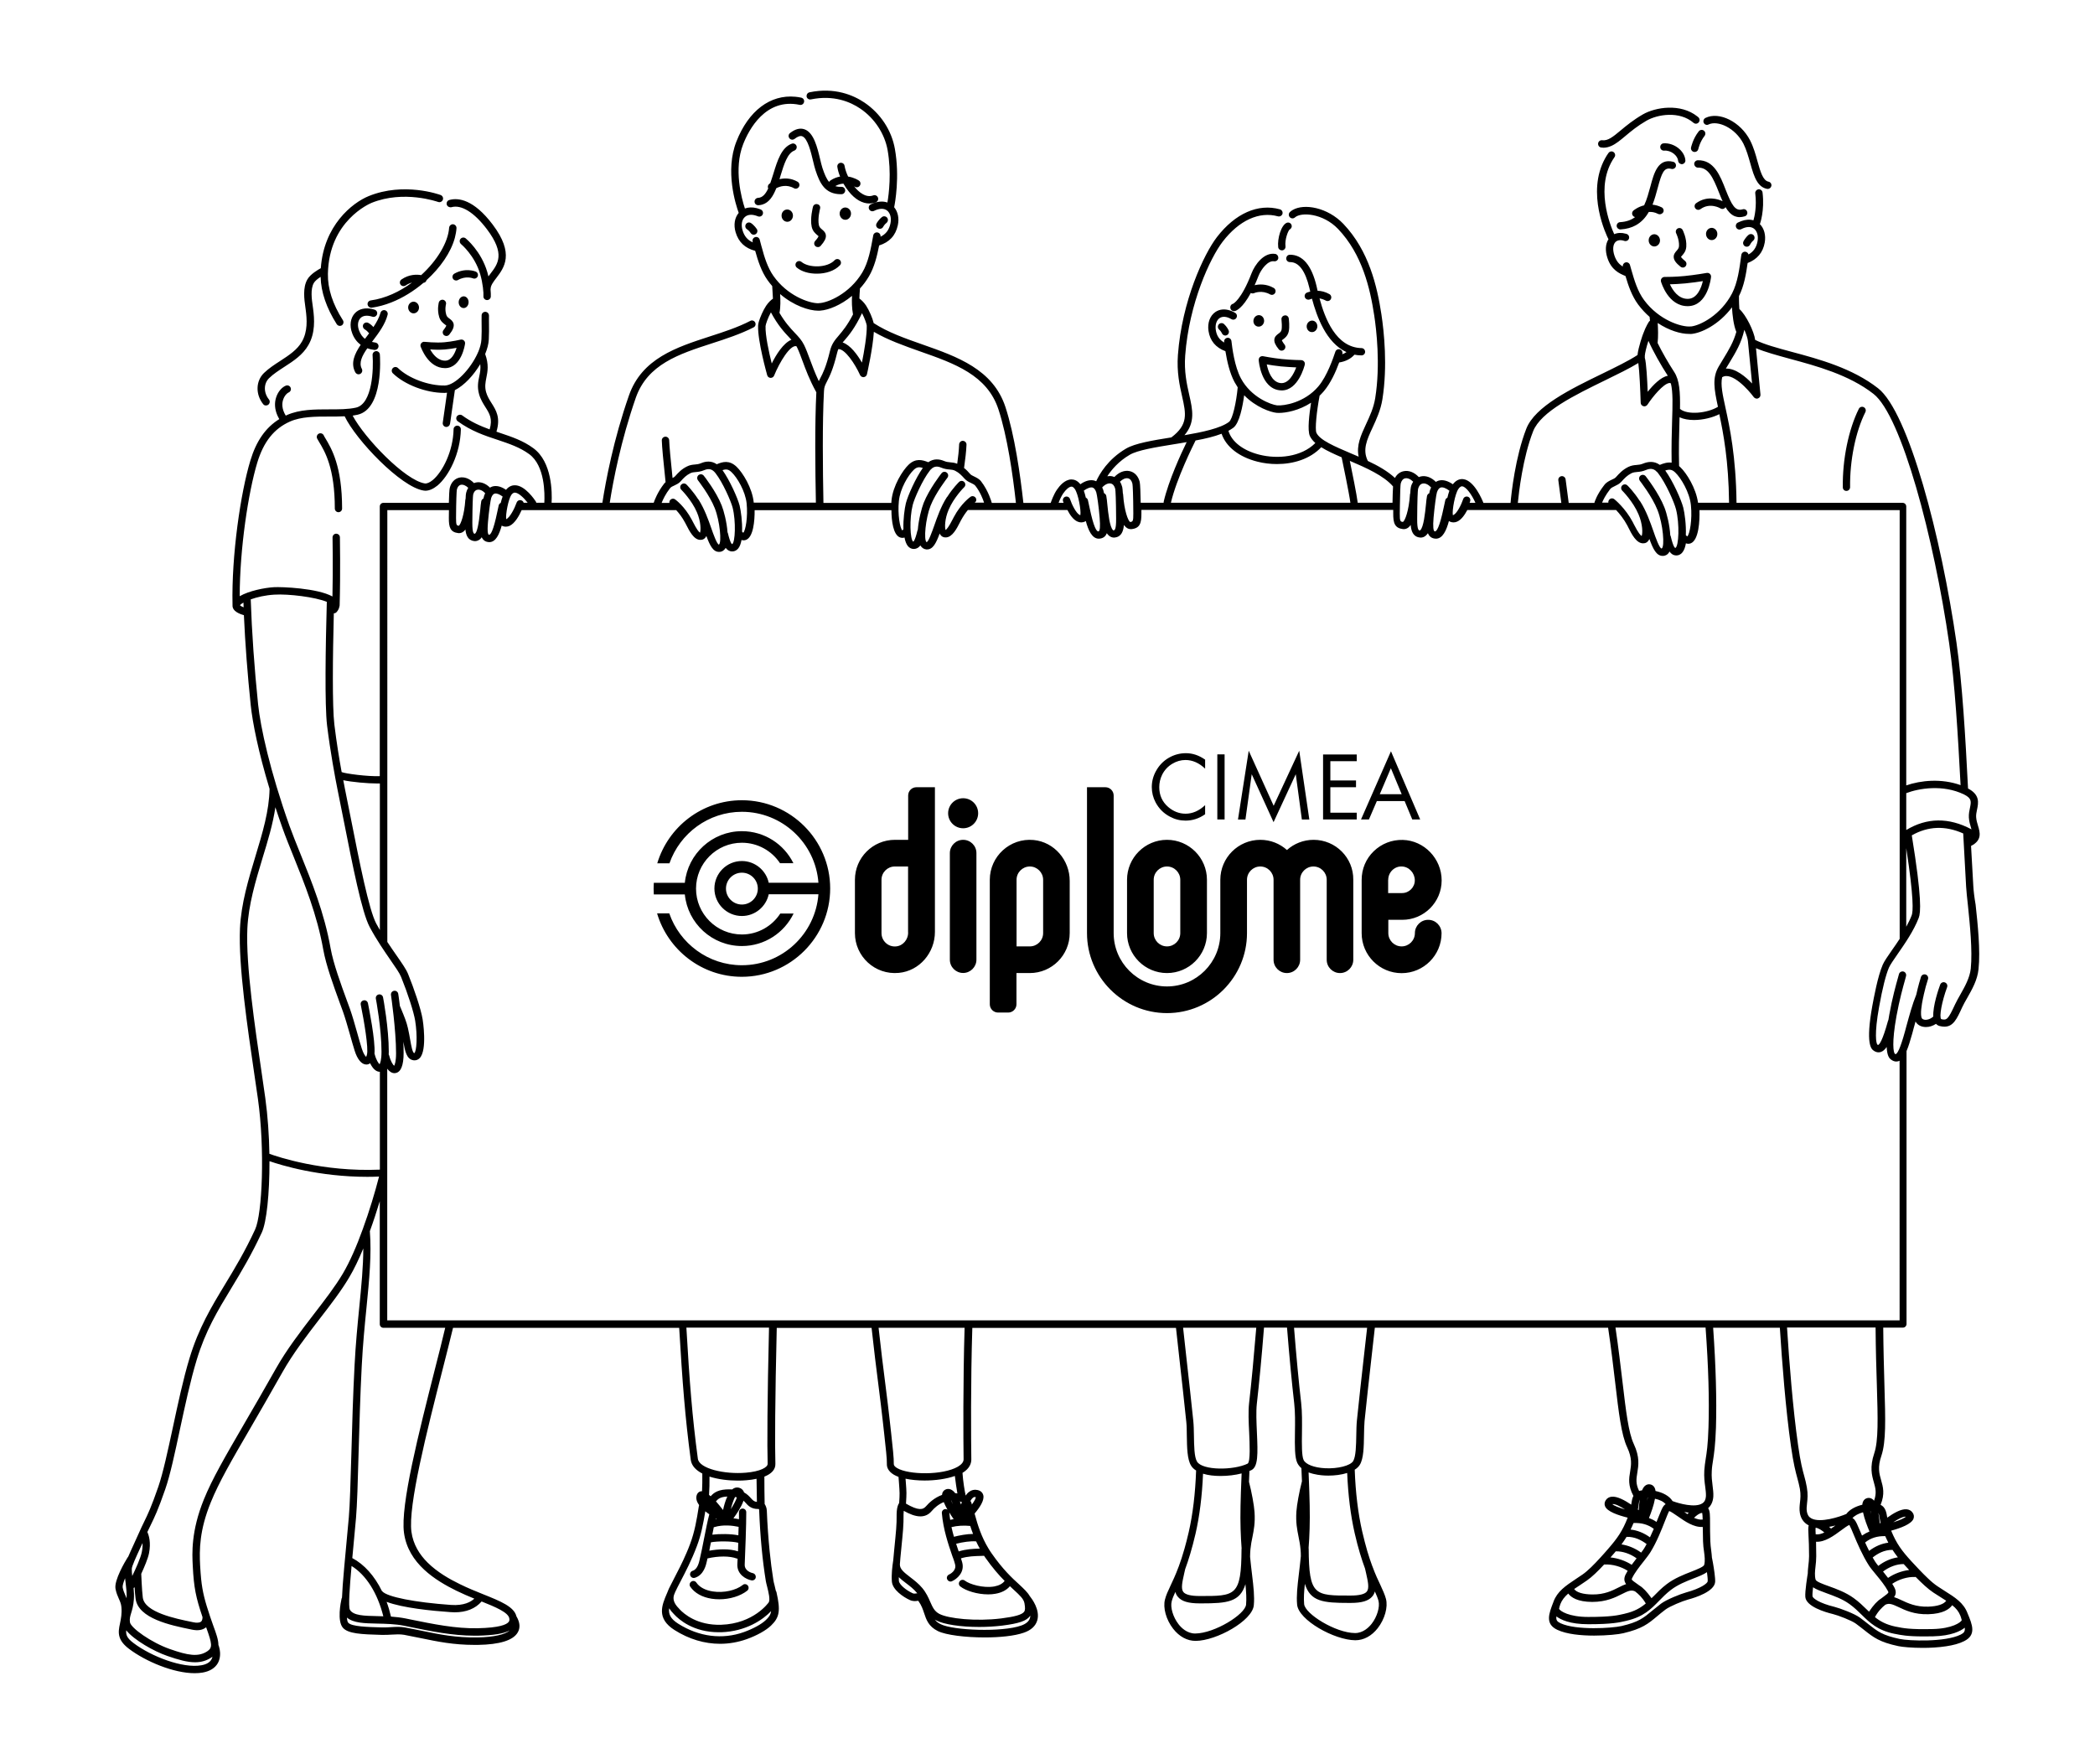
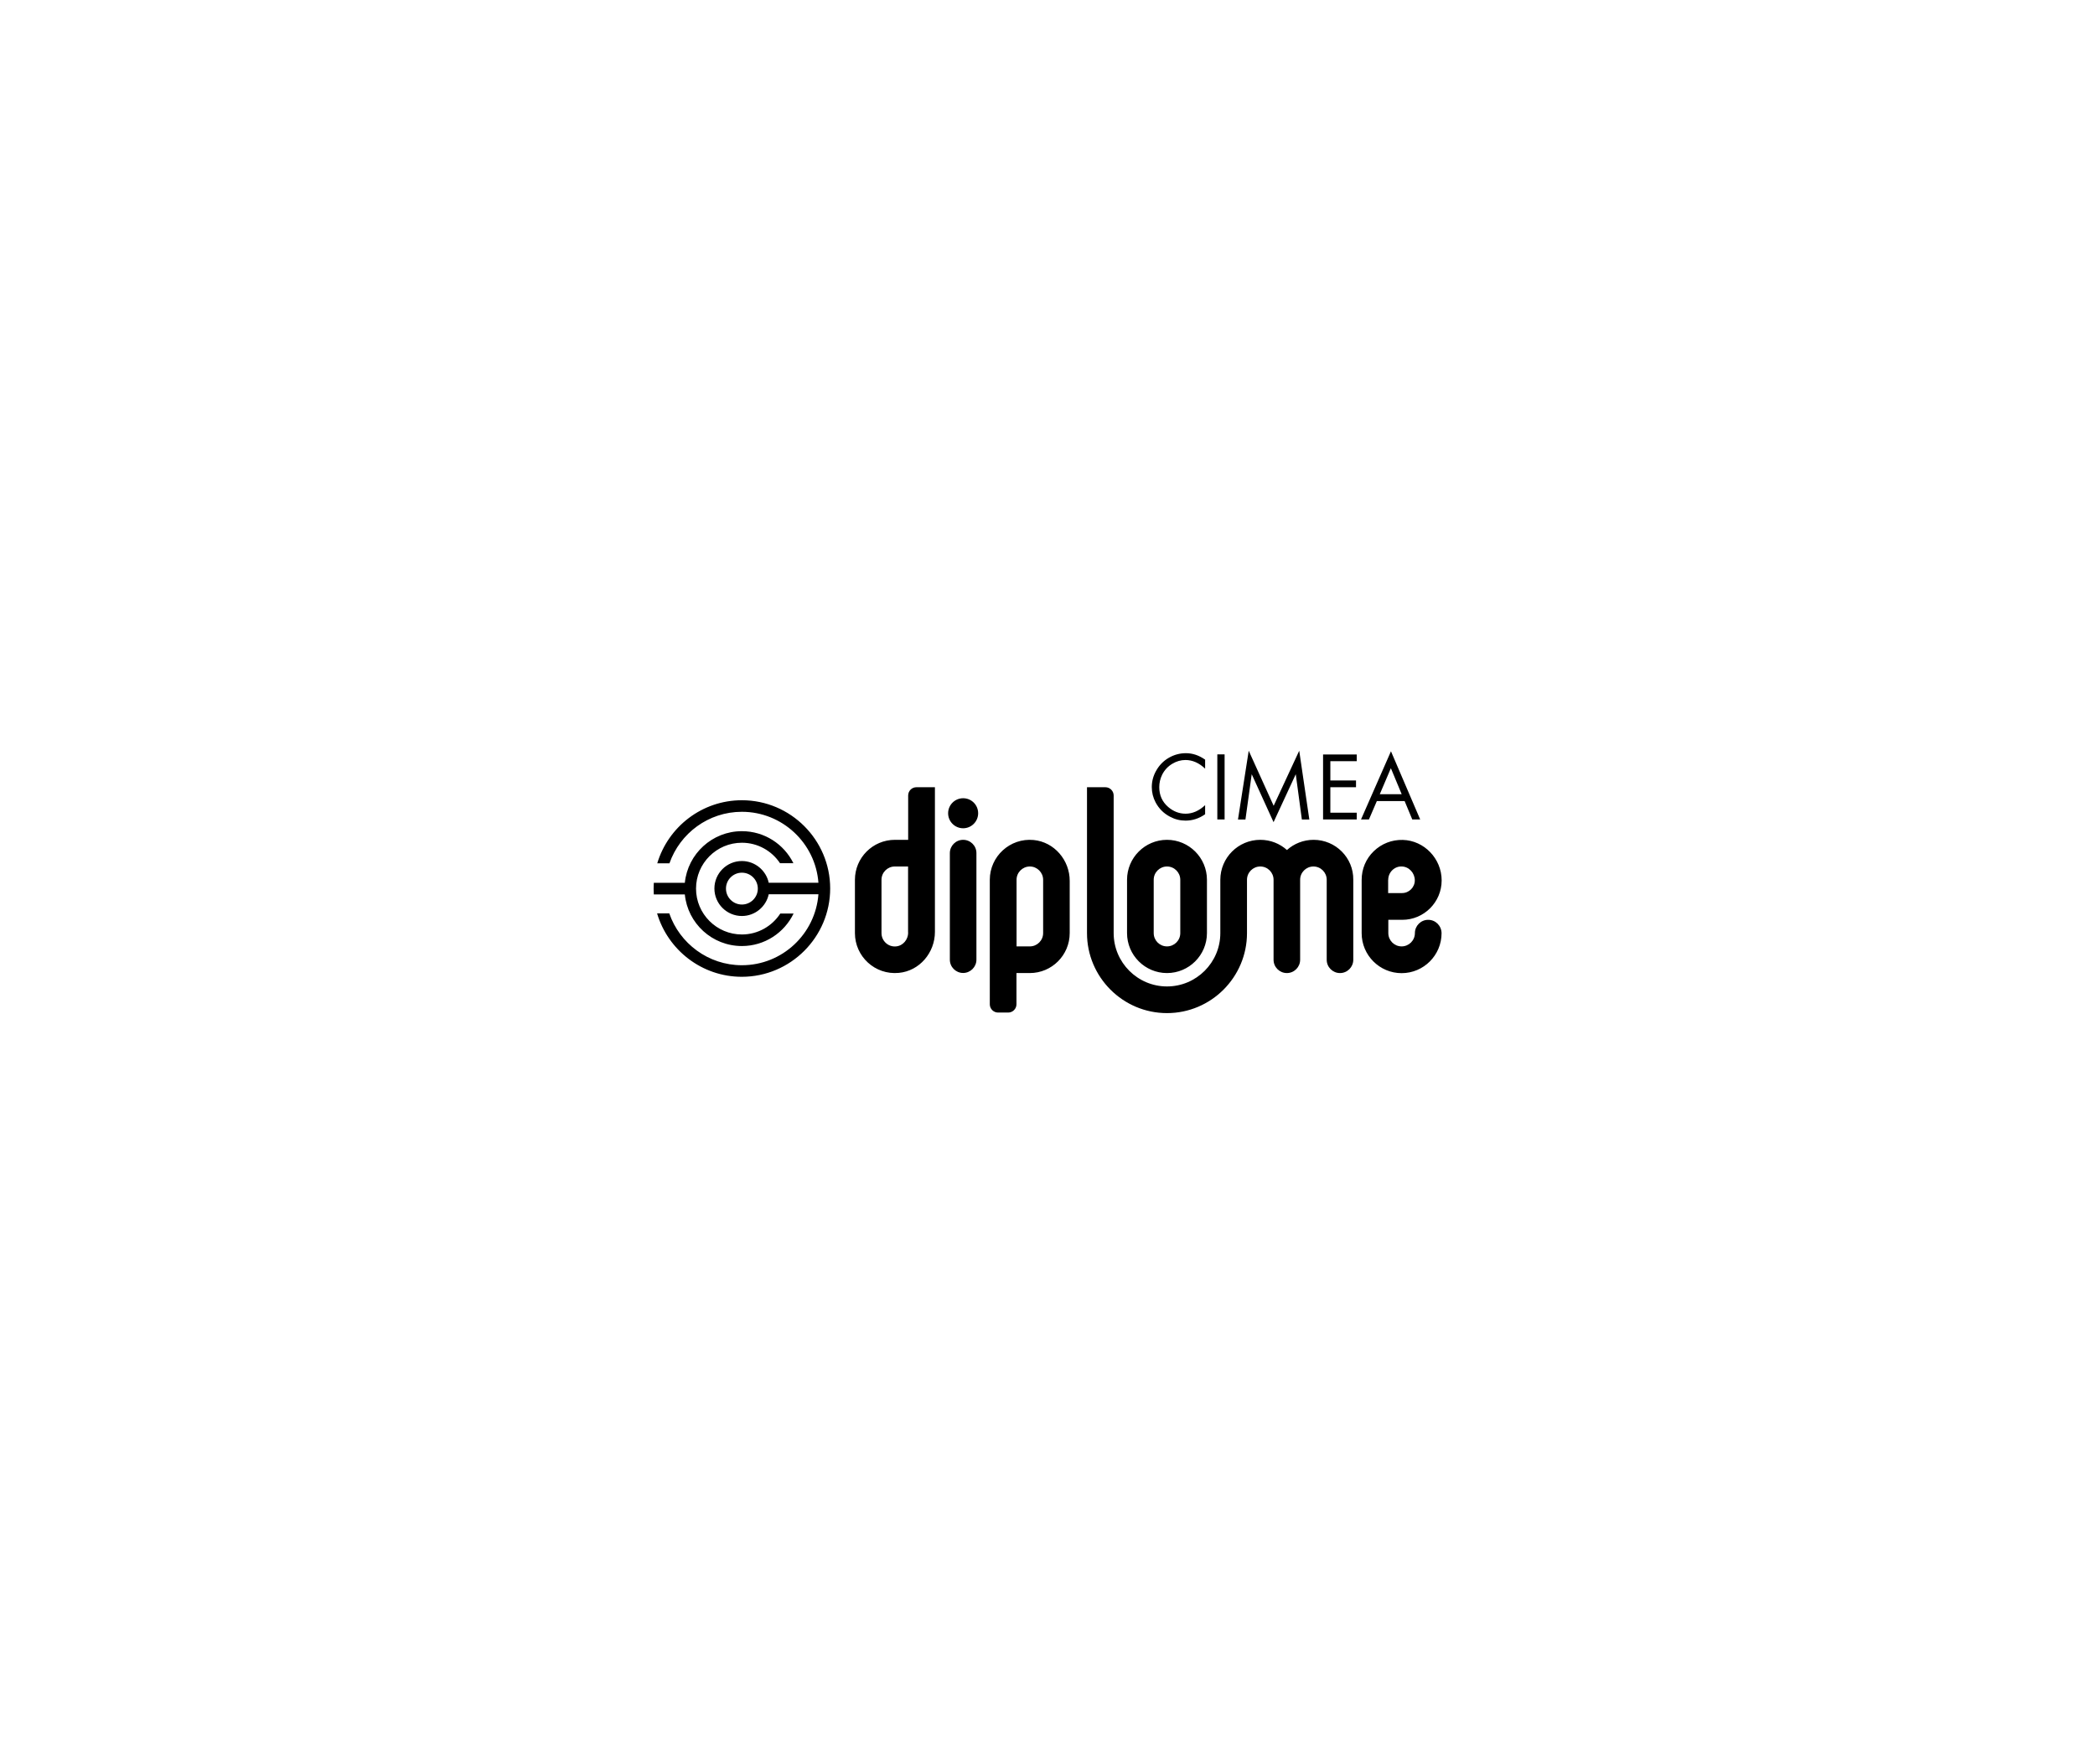
<svg xmlns="http://www.w3.org/2000/svg" version="1.1" id="_x3C_Layer_x3E_" x="0px" y="0px" viewBox="0 0 2302 1938" style="enable-background:new 0 0 2302 1938;" xml:space="preserve">
  <g>
-     <path d="M489,404.5c0.1,0,0.2,0,0.2,0c17.9-0.2,21.7-25.8,21.8-26.9c0.2-1.3-0.3-2.6-1.3-3.5c-1-0.9-2.3-1.2-3.7-0.9   c-0.1,0-8.8,2.1-17.9,2.9c-9,0.8-21.5-0.5-21.6-0.5c-1.4-0.2-2.7,0.4-3.6,1.5c-0.9,1.1-1.1,2.5-0.7,3.8   C462.7,381.7,470.3,404.5,489,404.5z M488.9,384c4.7-0.4,9.3-1.1,12.8-1.8c-1.8,5.9-5.6,14.1-12.5,14.1c0,0-0.1,0-0.1,0   c-8,0-13.5-7-16.4-12.4C477.3,384.3,483.5,384.5,488.9,384z M487.3,362.7c2.4-3.1,3-4.5,3.1-5c-0.3-0.3-0.9-0.7-1.3-1   c-2-1.5-5.1-3.7-6.5-8.3c-2.6-8.7-0.4-15.9-0.4-16.2c0.7-2.1,2.9-3.3,5.1-2.7c2.1,0.7,3.3,2.9,2.7,5c0,0.1-1.5,5.3,0.4,11.5   c0.6,1.9,1.7,2.8,3.5,4.1c1.7,1.3,4.1,3,4.6,6.2c0.4,3.1-0.9,6.4-4.8,11.3c-0.8,1-2,1.6-3.2,1.6c-0.9,0-1.7-0.3-2.5-0.8   C486.3,367,485.9,364.5,487.3,362.7z M519.6,305.8c-0.4-0.1-7.8-3-16.4,1.9c-0.6,0.4-1.3,0.5-2,0.5c-1.4,0-2.8-0.7-3.5-2   c-1.1-1.9-0.4-4.4,1.5-5.5c12.2-6.9,23-2.5,23.5-2.3c2.1,0.9,3,3.2,2.2,5.3C524,305.7,521.7,306.7,519.6,305.8z M465.3,310.8   c-10.6,9-22.8,16.6-35.3,21.5c-7.1,2.8-14.4,4.8-21.6,5.8c-0.2,0-0.4,0-0.5,0c-2,0-3.7-1.5-4-3.5c-0.3-2.2,1.3-4.2,3.5-4.5   c16-2.2,31.8-9.6,45.3-19.6c-2.2,0.6-4.6,1.5-7,3.2c-0.7,0.5-1.5,0.7-2.3,0.7c-1.3,0-2.5-0.6-3.3-1.7c-1.3-1.8-0.8-4.3,1-5.6   c8.5-5.9,17.1-5.6,21.7-4.8c17.5-16,29.6-35.9,30.7-52.1c0.2-2.2,2.1-3.9,4.3-3.8c2.2,0.2,3.9,2.1,3.8,4.3c-0.2,3.5-0.9,7-1.8,10.6   c-4.4,16.2-16,32.8-31.1,46.5c0,0.1,0,0.2-0.1,0.3C468.1,309.7,466.8,310.6,465.3,310.8z M509.3,338.5c-3-0.1-5.4-3-5.3-6.6   c0.1-3.5,2.6-6.3,5.6-6.3c3,0.1,5.4,3,5.3,6.6C514.8,335.8,512.3,338.6,509.3,338.5z M460.4,337.6c0.2,3.5-2.4,6.5-5.6,6.7   c-3.3,0.2-6.1-2.6-6.3-6.1c-0.2-3.5,2.4-6.5,5.6-6.7C457.4,331.3,460.2,334.1,460.4,337.6z M490.9,224.8c-0.6-2.1,0.6-4.4,2.7-5   c0.3-0.1,0.7-0.2,1.1-0.3c8.8-2.1,25.6-0.7,46.7,27.3c24.2,32.1,12.5,47.4,4,58.6c-3.3,4.3-6.2,8.1-6.3,11.9c0,0.2,0,0.4-0.1,0.6   c0.3,3.5,0.4,6.3,0.3,8.1c-0.2,2.1-1.9,3.7-4,3.7c-0.1,0-0.2,0-0.4,0c-0.1,0-0.1,0-0.2,0c-2.1-0.3-3.7-2.2-3.5-4.3   c0.3-3.3-0.6-14.1-3.5-24c-6-20.7-20.9-33-21.1-33.2c-1.2-1-1.7-2.6-1.4-4.1c0.1-0.6,0.4-1.1,0.8-1.6c1.4-1.7,3.9-2,5.7-0.6   c0.7,0.6,17,14,23.8,37.2c0.4,1.5,0.8,3.1,1.2,4.6c0.8-1,1.5-2.1,2.3-3.1c8.1-10.6,16.5-21.6-4-48.8c-14-18.5-28.2-27.3-39.1-24.1   C493.8,228.1,491.5,226.9,490.9,224.8z M409.6,374.5c-0.3,0.4-0.6,0.8-0.9,1.2c1.2,0.3,2.4,0.5,3.7,0.7c2.2,0.3,3.8,2.3,3.5,4.5   c-0.2,1.8-1.6,3.2-3.3,3.5c-0.2,0-0.4,0.1-0.7,0.1c-0.2,0-0.3,0-0.5,0c-2.8-0.3-5.4-0.9-7.8-1.8c-5.9,8.4-9.5,16-6,22.6   c1,2,0.3,4.4-1.7,5.5c-0.6,0.3-1.2,0.5-1.9,0.5c-1.4,0-2.8-0.8-3.6-2.2c-5.4-10.1-0.8-20.2,5.9-30.2c-4.1-3.1-7.3-7.3-9.3-12.7   c-3.2-8.4-2-16.9,3.1-22.2c4.5-4.7,11.4-6.2,19.2-4.4c0.8,0.2,1.6,0.4,2.4,0.7c2.1,0.7,3.3,3,2.6,5.1c-0.7,2.1-3,3.3-5.1,2.6   c-5.8-1.9-10.5-1.3-13.2,1.6c-2.9,3.1-3.5,8.3-1.4,13.7c1.5,3.9,3.6,6.9,6.4,9c0.7-0.9,1.3-1.8,2-2.6c0.9-1.2,1.8-2.4,2.6-3.5   c-0.3-0.2-0.6-0.5-0.8-0.8c0,0-1.7-2.2-4-3.5c-1.9-1.1-2.6-3.5-1.6-5.5c1.1-1.9,3.6-2.6,5.5-1.6c2.6,1.4,4.6,3.4,5.6,4.6   c3.4-5.1,6.3-10.3,7.8-15.7c0.6-2.1,2.8-3.4,5-2.8c2.1,0.6,3.4,2.8,2.8,5C423.3,356.2,416.4,365.5,409.6,374.5z M821.7,1742.2   c1.4,1.7,1.1,4.3-0.7,5.7c-7.5,5.9-19.1,9.4-30.6,9.4c-2.8,0-5.6-0.2-8.3-0.6c-10.5-1.6-18.9-6.3-23.6-13.2   c-1.3-1.8-0.8-4.4,1.1-5.6c1.8-1.3,4.4-0.8,5.6,1.1c3.4,5,9.9,8.5,18.2,9.7c11.7,1.8,25.1-1.1,32.7-7.1   C817.7,1740.1,820.3,1740.4,821.7,1742.2z M289.2,444.1c-8.6-10.8-8.2-25.5,0.9-34.3c5.3-5.1,11.6-9.2,17.8-13.2   c9.7-6.3,18.8-12.3,23.9-21.3c6.3-11.1,5.6-24,4.1-35.1l-0.3-2.2c-1.3-9.2-3.1-21.8,2.1-30.9c3.3-5.9,11.9-10.8,14.8-12.4   c3.3-46.8,34.3-71.8,52.8-79.3c38.6-15.6,77.3-1.7,78.9-1.1c1.4,0.5,2.4,1.8,2.6,3.2c0.1,0.7,0.1,1.3-0.2,2   c-0.8,2.1-3.1,3.2-5.2,2.4c-0.4-0.1-37.5-13.4-73.1,1c-1.9,0.8-46.9,19.7-48,78c-0.3,16.2,5.2,33.3,16.5,51   c1.2,1.9,0.6,4.4-1.2,5.6c-0.7,0.4-1.4,0.6-2.2,0.6c-1.3,0-2.6-0.7-3.4-1.9c-11.3-17.8-17.3-35.3-17.7-52c-3.1,2-6.3,4.6-7.5,6.8   c-3.8,6.7-2.3,17.7-1.1,25.8l0.3,2.2c1.6,11.7,2.5,26.9-5.1,40.1c-6.1,10.8-16.5,17.6-26.6,24.1c-6.1,4-11.9,7.7-16.6,12.3   c-6.1,5.9-6.2,16-0.2,23.4c1.4,1.7,1.1,4.3-0.6,5.7c-0.3,0.2-0.5,0.4-0.8,0.5c-0.5,0.3-1.1,0.4-1.7,0.4   C291.2,445.7,290,445.1,289.2,444.1z M357.3,481.2c6.9,11.5,18.6,30.8,18.6,77.6c0,2.2-1.8,4-4,4c-2.2,0-4-1.8-4-4   c0-44.6-10.9-62.6-17.4-73.4c-0.7-1.2-1.4-2.3-1.9-3.3c-1.1-1.9-0.4-4.4,1.5-5.5c1.9-1.1,4.4-0.4,5.5,1.5   C356,479.1,356.6,480.1,357.3,481.2z M901.1,229.2c0,0.1-2.9,11-1.3,18.2c0.5,2.2,1.8,3.3,3.4,4.7c1.7,1.4,4.1,3.4,4.3,6.7   c0.2,3.2-1.5,6.5-5.8,11.4c-0.8,0.9-1.9,1.3-3,1.3c-1,0-1.9-0.3-2.7-1c-1.7-1.5-1.8-4-0.3-5.7c3-3.3,3.6-4.8,3.7-5.3   c-0.3-0.3-0.9-0.8-1.4-1.2c-2-1.7-5-4.2-6.1-9.1c-2-9.1,1.3-21.5,1.4-22c0.6-2.2,2.8-3.4,4.9-2.8   C900.4,224.8,901.7,227,901.1,229.2z M872.4,206.8c-8-4.5-15.5-2-19.4,0c-3.4,8.7-7.9,15.8-15.4,18c-1.3,0.4-2.7,0.6-4.3,0.7   c-0.1,0-0.1,0-0.2,0c-2.2,0-4-1.7-4-3.9c-0.1-2.2,1.7-4.1,3.9-4.2c4.9-0.2,8.3-4.3,11.1-10.3c-0.8-1.7-0.4-3.8,1.1-5   c0.1-0.1,0.5-0.4,1.2-0.9c1.2-3.3,2.3-7,3.5-10.7c4.3-14,8.8-28.5,20.1-32.6c2.1-0.8,4.4,0.3,5.2,2.4c0.1,0.2,0.1,0.5,0.2,0.7   c0.3,1.9-0.7,3.8-2.6,4.5c-7.5,2.7-11.4,15.2-15.1,27.4c-0.4,1.3-0.8,2.7-1.2,4c5.5-1.3,12.5-1.4,19.9,2.8c1.9,1.1,2.6,3.6,1.5,5.5   C876.8,207.2,874.3,207.9,872.4,206.8z M864.8,230.2c3.5-0.1,6.4,2.8,6.5,6.5c0.1,3.7-2.6,6.9-6,7c-3.5,0.1-6.4-2.8-6.5-6.5   C858.6,233.5,861.3,230.3,864.8,230.2z M831.6,251.7c1.2,1.9,0.6,4.4-1.3,5.6c-0.7,0.4-1.4,0.6-2.1,0.6c-1.3,0-2.7-0.7-3.4-1.9   c0,0-1.6-2.5-4-4.1c-1.9-1.2-2.4-3.7-1.2-5.6c1.2-1.9,3.7-2.4,5.6-1.2C829,247.7,831.3,251.3,831.6,251.7z M922.6,235   c-0.1-3.7,2.6-6.9,6-7c3.5-0.1,6.4,2.8,6.5,6.5c0.1,3.7-2.6,6.9-6,7C925.7,241.7,922.8,238.7,922.6,235z M963.2,245.5   c0.2-0.4,2.3-4.2,5.9-7c1.8-1.4,4.3-1,5.7,0.7c1.4,1.8,1,4.3-0.7,5.7c-2.3,1.7-3.7,4.4-3.7,4.4c-0.7,1.4-2.1,2.1-3.6,2.1   c-0.6,0-1.3-0.2-1.9-0.5C962.9,249.9,962.1,247.5,963.2,245.5z M912.5,198.3c3.6-2.4,7.2-3.7,10.6-4.3c-1.5-3.6-2.5-7.2-3-10.5   c-0.4-2.2,1.1-4.3,3.3-4.6c2.2-0.3,4.3,1.1,4.6,3.3c0.6,3.6,2,7.7,3.9,11.8c6.7,1,11.4,4.1,11.8,4.4c1.9,1.2,2.3,3.7,1.1,5.6   c-0.8,1.2-2.1,1.8-3.4,1.8c-0.8,0-1.5-0.2-2.2-0.7c-0.1,0-0.4-0.2-0.8-0.5c2.8,3.6,6,6.7,9.4,8.6c4.1,2.4,8,2.9,11.7,1.5   c2.1-0.8,4.4,0.3,5.2,2.4c0.8,2.1-0.3,4.4-2.4,5.2c-1.5,0.6-3,0.9-4.5,1.1c-0.8,0.1-1.7,0.2-2.5,0.2c-3.8,0-7.7-1.1-11.6-3.3   c-4-2.3-7.8-5.8-11-9.8c-2.2-2.7-4.2-5.6-5.9-8.7c-2.8,0.1-5.9,0.9-9,2.7c2,0.6,4.2,0.9,6.8,0.8c2.2-0.1,4.1,1.7,4.1,4   c0,0.5-0.1,1-0.3,1.5c-0.6,1.5-2,2.6-3.7,2.6c-0.2,0-0.5,0-0.7,0c-17.7,0-23.3-12.4-27.9-26.3c-0.9-2.7-1.8-6.4-2.7-10.2   c-1.2-4.9-2.6-11-4.5-16.2c-2-5.5-4.4-9.9-7.5-11c-2.1-0.7-4.9,0.2-8.3,2.9c-1.8,1.4-4.3,1.1-5.7-0.7c-1.4-1.8-1.1-4.3,0.7-5.7   c5.7-4.5,11.1-5.8,15.9-4.1c10.2,3.6,14.1,19.9,17.2,33c0.9,3.7,1.7,7.1,2.5,9.5c2.3,6.9,4.4,11.9,7.3,15.3   C911.4,199.2,911.9,198.7,912.5,198.3z M875.5,294c-1.7-1.4-1.9-4-0.5-5.7c1.4-1.7,4-1.9,5.7-0.5c7.9,6.7,28.1,6.9,36.4-1.9   c1.5-1.6,4.1-1.7,5.7-0.2c1.6,1.5,1.7,4.1,0.2,5.7c-6.1,6.4-15.8,9.3-25.3,9.3C889,300.8,880.7,298.4,875.5,294z M1416.1,349.9   c0.1,0.9,1.2,9.3-0.1,14.6c-1.2,4.8-4.3,7-6.3,8.5c-0.4,0.3-0.9,0.7-1.2,0.9c0.2,0.5,0.8,1.9,3,4.8c1.4,1.7,1.1,4.3-0.7,5.7   c-0.7,0.6-1.6,0.9-2.5,0.9c-1.2,0-2.4-0.5-3.2-1.5c-3.8-4.7-5.2-8-4.8-11c0.4-3.2,2.8-4.9,4.5-6.2c1.8-1.3,2.8-2.1,3.3-3.9   c0.8-3.2,0.2-9.6,0-11.6c-0.3-2.2,1.3-4.2,3.5-4.5C1413.7,346.1,1415.8,347.7,1416.1,349.9z M1405.7,428.8c0.9,0.1,1.8,0.2,2.6,0.2   c18.4,0,25.1-27.1,25.4-28.3c0.3-1.2,0-2.5-0.7-3.4c-0.8-1-1.9-1.5-3.1-1.6c-0.1,0-11.1-0.1-21.5-1.2c-10.4-1.1-20.4-3.1-20.5-3.1   c-1.3-0.2-2.5,0.1-3.5,0.9c-0.9,0.8-1.4,2.1-1.3,3.4C1383.1,397,1385.7,426.2,1405.7,428.8z M1407.5,402.6   c6.2,0.6,12.5,0.9,16.8,1.1c-2.6,6.9-8.3,18.4-17.5,17.2c-9.5-1.3-13.4-13.3-14.9-20.5C1395.9,401.1,1401.6,402,1407.5,402.6z    M1377.3,352c0.4-3.5,3.3-6,6.5-5.7c3.2,0.3,5.5,3.4,5.2,6.9c-0.4,3.5-3.3,6-6.5,5.7C1379.2,358.6,1376.9,355.5,1377.3,352z    M1350,363c0.9,2,0,4.4-2,5.3c-0.5,0.2-1.1,0.4-1.6,0.4c-1.5,0-3-0.9-3.7-2.4c0,0-1.1-2.5-3.1-4.2c-1.7-1.5-1.8-4-0.4-5.7   c1.5-1.7,4-1.8,5.7-0.4C1348.1,358.9,1349.9,362.6,1350,363z M1441,364.9c-3.2-0.3-5.5-3.4-5.2-6.9c0.4-3.5,3.3-6,6.5-5.7   c3.2,0.3,5.5,3.4,5.2,6.9C1447.1,362.7,1444.2,365.3,1441,364.9z M1354.9,333.8L1354.9,333.8c-0.1,0,8.9-3.8,20.3-33.5   c3.7-9.6,13.7-23.3,26-21.3c2,0.3,3.4,2.1,3.4,4.1c0,0.2,0,0.4,0,0.6c-0.3,2.2-2.4,3.7-4.6,3.4c-6.8-1.1-14.3,8.8-17.2,16.2   c-1.4,3.7-2.9,7.1-4.2,10.1c4.6-1.1,12.6-1.8,21,3c1.9,1.1,2.6,3.6,1.5,5.5c-0.7,1.3-2.1,2.1-3.5,2.1c-0.7,0-1.4-0.2-2-0.5   c-9-5.1-17.3-1.6-17.6-1.4c-1.2,0.5-2.5,0.4-3.6-0.2c-9.1,16.9-16,19.5-17.5,19.9c-0.3,0.1-0.6,0.1-1,0.1c-1,0-1.9-0.4-2.6-0.9   c-0.6-0.5-1.1-1.3-1.3-2.1C1351.4,336.5,1352.7,334.3,1354.9,333.8z M1413.9,244.8c2.1-0.8,4.4,0.2,5.2,2.3c0.8,2-0.2,4.2-2.1,5.1   c-1.7,1.5-5.4,11-4.5,18.4c0.3,2.2-1.3,4.2-3.5,4.5c-0.2,0-0.3,0-0.5,0c-2,0-3.8-1.5-4-3.5C1403.4,262.1,1407.8,247.2,1413.9,244.8   z M1848.3,280.8c-0.4,0.5-0.9,1.1-1.2,1.4c0.2,0.5,1.1,1.8,4.5,4.6c1.7,1.4,2,3.9,0.6,5.7c-0.8,1-2,1.5-3.1,1.5   c-0.9,0-1.8-0.3-2.5-0.9c-5.1-4.1-7.2-7.1-7.5-10.3c-0.3-3.3,1.7-5.6,3.2-7.3c1.4-1.6,2.5-2.9,2.6-5.1c0.4-7.1-3.1-14-3.1-14   c-1-2-0.2-4.4,1.7-5.4c2-1,4.4-0.3,5.4,1.7c0.2,0.4,4.6,8.9,4,18.3C1852.6,275.9,1850.1,278.8,1848.3,280.8z M1854.4,336.4   c0.1,0,0.2,0,0.3,0c21.9-0.3,25.3-30.8,25.4-32.1c0.1-1.3-0.3-2.5-1.3-3.4c-0.9-0.9-2.2-1.2-3.5-1c-0.1,0-12.9,2.3-24.4,3.4   c-10.1,1-19.5,1-21.5,1c-0.3,0-0.4,0-0.4,0c-1.3,0-2.4,0.6-3.2,1.6c-0.8,1-1,2.3-0.7,3.5C1825.5,310.6,1833,336.4,1854.4,336.4z    M1851.8,311.4c7-0.7,14.4-1.7,19.3-2.5c-1.7,7.3-6.2,19.4-16.5,19.5c-0.1,0-0.1,0-0.2,0c-10.5,0-16.6-9.8-19.5-16   C1839.2,312.3,1845.3,312,1851.8,311.4z M1890.5,229c-0.5-0.3-11.6-6.8-22,0.8c-0.7,0.5-1.5,0.8-2.4,0.8c-1.2,0-2.5-0.6-3.3-1.7   c-1.3-1.8-0.9-4.3,0.9-5.6c12-8.7,24.4-4.4,29.1-2.2c-1.4-3.1-2.7-6.4-4-9.6c-6.6-16.7-11.7-27.6-23-27.3c-1.9,0.1-3.7-1.4-4.1-3.3   c0-0.2-0.1-0.4-0.1-0.6c-0.1-2.2,1.7-4.1,3.9-4.2c17.8-0.5,24.7,17,30.7,32.5c6.5,16.4,10.4,23.9,18.6,21.4c2.1-0.7,4.4,0.5,5,2.7   c0.7,2.1-0.5,4.4-2.7,5c-2,0.6-3.9,0.9-5.6,0.9c-1.9,0-3.7-0.4-5.3-1c-4.2-1.7-7.5-5.4-10.2-10c0,0,0,0.1-0.1,0.1   C1894.9,229.6,1892.4,230.2,1890.5,229z M1874.6,257.6c-0.3-3.7,2.3-6.9,5.7-7.2c3.4-0.3,6.5,2.5,6.7,6.2c0.3,3.7-2.3,6.9-5.7,7.2   C1877.9,264.1,1874.9,261.3,1874.6,257.6z M1917.6,270.7c-2-1-2.8-3.4-1.9-5.4c0.2-0.4,2.1-4.2,5.6-7.2c1.7-1.4,4.3-1.2,5.7,0.5   c1.4,1.7,1.2,4.3-0.5,5.7c-2.2,1.8-3.5,4.5-3.5,4.5c-0.7,1.4-2.1,2.3-3.6,2.3C1918.8,271.1,1918.2,270.9,1917.6,270.7z M1824,263.6   c0.3,3.7-2.3,6.9-5.7,7.2c-3.4,0.3-6.5-2.5-6.7-6.2c-0.3-3.7,2.3-6.9,5.7-7.2C1820.6,257.1,1823.7,259.9,1824,263.6z M1821.8,235   c-3.6-1.9-7.1-2.3-10.1-2.1c-3.4,6-8,11.2-14.4,14.7c-4.6,2.5-10,4.1-16.7,4.5c-0.1,0-0.1,0-0.2,0c-2.1,0-3.9-1.7-4-3.8   c-0.1-2.2,1.6-4.1,3.8-4.2c7-0.4,12.3-2.4,16.5-5.6c-0.9-0.1-1.8-0.6-2.4-1.4c-1.4-1.7-1.2-4.2,0.5-5.7c0.3-0.3,4.9-4.1,11.8-5.8   c3-6.3,4.9-13.6,6.9-20.8c3.9-14.7,8.4-31.3,25.1-27c1.5,0.4,2.6,1.6,2.9,3.1c0.1,0.6,0.1,1.2,0,1.8c-0.6,2.2-2.8,3.4-4.9,2.9   c-8.2-2.1-10.6,4.1-15.2,21.3c-1.5,5.6-3.2,11.9-5.6,18c3.1,0.3,6.5,1.2,10,2.9c2,1,2.8,3.5,1.8,5.4   C1826.2,235.3,1823.8,236,1821.8,235z M1872.1,135c-0.9-1.8-0.3-4,1.3-5.1c0.2-0.1,0.3-0.2,0.5-0.3c15.2-7.5,38.7,4.3,49.1,24.6   c3.7,7.2,6.1,15.5,8.1,22.9c3.2,11.4,6,21.3,12.1,22.5c2.2,0.4,3.6,2.5,3.2,4.7c-0.4,1.9-2.1,3.3-4,3.3c-0.3,0-0.5,0-0.8-0.1   c-4.8-0.9-8.2-3.8-10.8-7.9c-3.4-5.3-5.5-12.7-7.6-20.3c-2.1-7.3-4.2-14.8-7.5-21.4c-9.1-17.6-28.4-26-38.4-21.1   C1875.5,137.8,1873.1,137,1872.1,135z M1872.3,143.6c1.8,1.4,2,3.9,0.7,5.7c-5.2,6.6-6.9,14.4-6.9,14.5c-0.4,1.9-2.1,3.2-4,3.2   c-0.3,0-0.5,0-0.8-0.1c-2.2-0.4-3.6-2.6-3.2-4.7c0.1-0.4,2-9.7,8.5-17.9C1868,142.5,1870.6,142.2,1872.3,143.6z M1851.9,176.1   c0.2,2-1.2,3.8-3.1,4.2c-0.2,0.1-0.4,0.1-0.6,0.1c-0.1,0-0.2,0-0.3,0c-0.2,0-0.4,0-0.6-0.1c-1.8-0.3-3.2-1.8-3.4-3.7   c-0.4-5.5-7.6-11.7-15.3-11.1c-2.3,0.2-4.2-1.5-4.3-3.7c-0.2-2.2,1.5-4.2,3.7-4.3C1839.5,156.7,1851.1,165.7,1851.9,176.1z    M1756,157.6c0.3-2.2,2.3-3.8,4.5-3.5c6.3,0.8,11.9-3.8,20.3-10.8c6.2-5.2,14-11.6,24.4-17.6c13.9-8,41.4-12.4,59.8,2.2   c0.4,0.3,0.7,0.6,1.1,0.9c1.7,1.5,1.9,4,0.4,5.7c-1.4,1.7-4,1.9-5.7,0.4c-15.4-13.2-39.4-9.3-51.6-2.3c-9.9,5.7-17,11.6-23.3,16.9   c-5.5,4.6-10.3,8.6-15.3,10.8c-2.8,1.2-5.6,2-8.6,2c-0.8,0-1.7-0.1-2.5-0.2C1757.3,161.9,1755.8,159.9,1756,157.6z M2168.3,973.8   c-0.9-15.2-1.8-30.4-2.5-44.3c12.4-6.2,9.8-15,7.7-22c-0.9-3-1.9-6.2-2.1-9.6c-0.2-2.8,0.4-5.5,1-8.4c1.5-7.2,3.4-16.2-9.9-23.1   c-2.9-56.7-6.3-115.8-12.7-160.2c-16.7-116-52.6-253.4-86.2-279.6c-28.3-22.1-65-32-94.5-39.9c-16.3-4.4-30.4-8.2-40.5-13.2   c-1.2-9.2-9.9-27.3-17.4-34c-0.5-7.6-0.4-13.8-0.4-13.9c0-0.1,0-0.2,0-0.3c5.5-10.9,7.8-24,9.5-36.3c10.5-4,16.9-11.6,18.8-22.5   c1.4-8-0.6-15.5-5.3-20.2c0,0,0-0.1,0-0.1c0.2-0.6,5.3-14.7,2.9-34.7c-0.3-2.2-2.3-3.8-4.5-3.5c-0.2,0-0.3,0.1-0.5,0.1   c-1.9,0.5-3.3,2.3-3,4.4c1.8,14.6-0.9,25.9-2,29.6c-4.1-1.2-8.7-0.9-13.5,0.9c-1.2,0.5-2.4,1-3.7,1.6c-2,1-2.7,3.5-1.7,5.5   c1,2,3.5,2.7,5.5,1.7c5.5-2.9,10.4-3.1,13.8-0.7c3.6,2.6,5.2,8,4.1,14c-1.2,6.7-4.4,11.4-9.9,14.5c-0.4-1.5-1.7-2.7-3.4-3   c-2.2-0.3-4.2,1.3-4.5,3.5l-0.2,1.2c-1.8,13.7-3.9,29.3-10,41.1c-12.4,23.7-34.7,35.1-44.9,36.3c-0.3,0-0.6,0-0.8,0   c-9.6,0.9-34.5-6.7-51-29c-7.2-9.8-10.6-21.5-14.2-34l-1.3-4.6c-0.6-2.1-2.9-3.4-5-2.7c-2,0.6-3.2,2.6-2.8,4.5   c-3.8-2.3-7.1-5.6-9.3-12.2c-2.1-6.4-1.6-11.9,1.2-14.8c2.2-2.1,5.6-2.6,9.7-1.2c2.1,0.7,4.4-0.4,5.1-2.5c0.7-2.1-0.4-4.4-2.5-5.1   c-0.4-0.1-0.7-0.2-1-0.3c-4.6-1.3-9-1.1-12.7,0.5c-4.4-9.7-21.9-52.9,0.3-84.6c1.3-1.8,0.8-4.3-1-5.6c-1.8-1.3-4.3-0.8-5.6,1   c-1.4,1.9-2.6,3.9-3.7,5.9c-21.1,38.1,1.6,84.8,3.7,88.9c-3.3,5.1-3.8,12.4-1.2,20.4c4.3,13.3,13.1,17.2,19.9,20   c3.2,10.9,7,21.9,13.9,31.3c3.9,5.2,8.1,9.7,12.6,13.6c0.1,0.8,0.2,2.2,0.4,4.2c-0.4,0.3-0.7,0.6-1,0.9c-0.1,0.2-3.3,4.6-6.7,14   c-0.1,0.2-5.1,14.1-6,22.8c-9.9,6.5-24,13.3-38.9,20.6c-34.6,16.8-73.7,35.9-83.3,60.4c-12.1,31.1-16.4,71.1-17.3,81.5H1630   c-1.5-3.9-10.2-24.6-22.1-26.1c-3-0.4-7.4,0.3-11.5,5.6c-5.7-3.9-11-5.3-15.6-4c-0.9,0.3-2,0.7-3.1,1.4c-4.9-5-10.9-7.2-16.5-6   c-0.7,0.2-1.5,0.4-2.2,0.7c-5-5.3-11.2-7.7-16.9-6.4c-4,0.9-7.3,3.5-9.3,7.4c-7.9-7.4-18.6-13.5-29.8-18.7   c-6.1-12.3-1.1-23.2,5.3-36.9c4.1-8.9,8.8-19,10.7-30.9c5.8-36.6,1.8-74.1-1.1-93.3c-4.7-30.8-13.7-69.9-41.8-99.4   c-17.4-18.2-43.2-22.7-55.8-15.2c-1,0.6-2,1.3-2.8,2.1c-1.7,1.5-1.8,4.1-0.3,5.7c1.5,1.7,4.1,1.8,5.7,0.3c6.6-6,30.6-4.8,47.4,12.7   c26.6,27.9,35.2,65.4,39.7,95c2.3,15,7,53.9,1.1,90.8c-1.7,10.7-6,19.9-10.1,28.7c-5.5,11.9-10.8,23.2-8.1,35.7   c-3-1.3-6-2.6-8.9-3.8c-17.3-7.4-33.7-14.3-37.5-22.4c-1.8-3.9,0.3-23.9,3.4-40.3c0-0.1,0-0.2,0-0.4c1.6-1.6,3.2-3.2,4.8-5.1   c7.3-8.7,12.9-20.8,16.8-31.5c7.2-1.2,12.7-4,16.8-8.6c2.4,0.5,4.9,0.8,7.6,0.8c0,0,0.1,0,0.1,0c2.2,0,4-1.7,4-3.9   c0-2.2-1.7-4.1-3.9-4.1c-28.1-0.6-40.3-32.6-46.2-54.6c2.2,0.4,4.5,1.1,6.9,2.4c0.6,0.4,1.3,0.5,2,0.5c1.4,0,2.8-0.7,3.5-2.1   c1.1-1.9,0.4-4.4-1.5-5.5c-4.6-2.6-9.1-3.6-13-3.7c-0.3-1.2-0.6-2.4-0.8-3.4l-0.3-1.4c-5.5-23.3-15.5-34.9-29.4-34.8   c-2,0-3.6,1.4-3.9,3.3c0,0.3-0.1,0.5-0.1,0.8c0,2.2,1.8,4,4,4c0.1,0,0.2,0,0.3,0c9.6,0,16.7,9.6,21.2,28.6l0.3,1.4   c0.2,0.7,0.4,1.5,0.6,2.4c-2.2,0.5-3.6,1.1-3.8,1.2c-2,0.9-2.9,3.3-2,5.3c0.9,2,3.3,2.9,5.3,2.1c0.1,0,1-0.4,2.4-0.8   c5.1,19.1,15.4,48.4,37.9,58.7c-1.4,1-3,1.8-4.7,2.4c0-0.1,0.1-0.2,0.1-0.3c0.7-2.1-0.4-4.4-2.5-5.1c-2.1-0.7-4.4,0.4-5.1,2.5   c-2.2,6.6-8.9,26.6-18.7,38.2c-15.3,18.1-38.2,21.4-44.7,20.8c-0.1,0-0.1,0-0.2,0c-0.1,0-0.2,0-0.2,0c-0.1,0-0.2,0-0.2,0   c-0.1,0-0.1,0-0.2,0c-6.5-0.8-28.3-8.7-39.5-29.5c-7.2-13.3-9.7-34.3-10.5-41.2c-0.3-2.2-2.3-3.8-4.5-3.5c-2.2,0.3-3.8,2.3-3.5,4.5   c0,0.2,0.1,0.5,0.1,0.7c-5.4-3.1-8.4-7.5-9.3-14c-0.8-5.6,0.8-10.5,4.2-12.9c3.3-2.2,7.9-1.8,13,1.2c1.9,1.1,4.4,0.5,5.5-1.5   c1.1-1.9,0.5-4.4-1.5-5.5c-1.8-1.1-3.6-1.9-5.4-2.5c-6-2-11.6-1.5-16.2,1.6c-6,4.1-8.9,12-7.6,20.8c1.6,10.8,7.9,18.3,18.6,22.3   c1.8,11.1,4.7,24,10,33.9c1.1,2,2.3,3.9,3.5,5.8c-1.5,16.1-5.5,34.9-9.6,38c-9.3,7-29,11.2-48.9,14.6c12-14.1,9-27.8,5.2-44.5   c-2.7-12-5.7-25.6-4.4-43.1c4.3-57.6,27.5-107.3,41.2-125.1c18-23.4,40.1-33.5,60.7-27.8c2.1,0.6,4.4-0.7,5-2.8   c0.4-1.5-0.1-3-1.2-4c-0.5-0.4-1-0.8-1.6-0.9c-24-6.7-49.2,4.5-69.3,30.6c-14.2,18.5-38.4,70-42.8,129.4   c-1.4,18.8,1.9,33.6,4.6,45.5c4.3,19.3,6.9,31-11.8,45.1c-20.6,3.3-39.9,6.5-49.8,12.3c-20.1,11.8-29.3,28.2-32.8,35.9   c-0.6-0.3-1.2-0.5-1.8-0.7c-4.6-1.3-10,0-15.6,4c-3.4-4.4-7.2-5.3-9.9-5.3c-7.2,0.1-13,7.1-15.8,11.2c-3.7,5.4-6.1,12.4-6.9,14.6   h-30c-3.5-31.6-9.7-74.7-19.7-105.3c-13.6-41.5-53-55.4-91.2-68.8c-18.8-6.6-38.2-13.4-53.6-23.5c-1.2-5.2-4.8-13.8-8.4-19.3   c-2.6-3.9-5.5-6.4-7.3-7.7c0.1-3.6,0.3-6.8,0.5-9l0.1-1.7c0-0.1,0-0.2,0-0.3c3.6-3.9,6.9-8.3,9.8-13.2c6-10.1,9-22.4,11.3-34.1   c11.3-3.6,18-10.8,20.5-22.1c1.7-7.7,0.1-15-4-19.9c0.9-4.4,6.3-33.2,0.8-64.1c-3.6-20.4-15.8-38.9-33.3-50.8   c-12.3-8.3-32.8-17.1-60.5-11.4c-1.8,0.4-3,1.8-3.2,3.5c0,0.4,0,0.8,0,1.2c0.4,2.2,2.6,3.6,4.8,3.1c24.9-5.1,43.3,2.7,54.3,10.2   c15.5,10.5,26.7,27.5,29.9,45.5c4.4,24.7,1.4,48.4-0.2,57.6c-4.9-1.7-10.7-1.3-16.7,1.3c-0.5,0.2-1,0.5-1.6,0.7   c-2,1-2.8,3.4-1.8,5.4c1,2,3.4,2.8,5.4,1.8c5.8-2.9,10.9-3,14.3-0.4c3.6,2.8,5,8.3,3.7,14.4c-1.5,6.9-4.9,11.5-10.9,14.4   c0.4-2.2-1.1-4.3-3.3-4.7c-2.2-0.4-4.3,1.1-4.7,3.3l-0.2,1.2c-2.4,13.3-5.1,28.3-11.8,39.5c-14,23.4-38,33.5-47.8,33.7   c-0.3,0-0.6,0-0.8,0.1c-10.4-0.1-34-8.5-49.1-30.1c-6.2-8.8-9.9-20.4-12.8-31.5c0-0.2-0.1-0.4-0.2-0.6c-0.6-2.2-1.1-4.3-1.7-6.4   l-0.3-1.2c-0.6-2.2-2.8-3.5-4.9-2.9c-2.2,0.6-3.5,2.8-2.9,4.9l0.2,0.9c-5.8-2.5-9.4-6.8-11.3-13.3c-1.8-6-0.8-11.6,2.6-14.6   c3.2-2.9,8.3-3.2,14.3-0.7c2.1,0.8,4.4-0.1,5.3-2.2c0.8-2.1-0.1-4.4-2.2-5.3c-1.5-0.6-3-1.1-4.5-1.5c-4.7-1.2-9.1-1-12.9,0.4   c-3.6-10.8-12.6-43.4-1.9-70.7c6.1-15.6,24.5-51.1,62.1-43.2c2.2,0.5,4.3-0.9,4.8-3.1c0.5-2.2-0.9-4.3-3.1-4.8   c-2.2-0.5-4.4-0.8-6.5-1c-27.5-2.6-51.4,15.3-64.7,49.1c-12.8,32.4-0.7,69.7,2.5,78.5c-4.5,5.3-5.8,13.2-3.4,21.3   c3.2,10.8,10.3,17.5,21.5,20.4c3.1,11.2,6.9,22.8,13.5,32.1c1.6,2.3,3.4,4.5,5.2,6.6c0.1,1.5,0.2,3.2,0.3,5   c0.2,2.8,0.4,5.8,0.5,8.9c-1.8,1.2-4.8,3.7-7.5,7.8c-3.3,5-6.6,12.6-8.1,17.8c-0.4,1.6-0.7,3-0.7,4c-0.6,16.9,9.6,52.9,10,54.5   c0.5,1.7,1.9,2.8,3.7,2.9c0.1,0,0.1,0,0.2,0c1.6,0,3.1-1,3.7-2.5c6-14.8,17.7-34.1,24.5-32.3c0.4,0.6,0.7,1.2,1,1.9   c2,4.2,3.7,8.9,5.7,14.3c3.4,9.1,7.5,20.5,14.9,33.9c0.1,0.2,0.2,0.3,0.3,0.5c-1.8,35.2-1.2,85.1-0.5,121.3h-68.3   c0-0.1,0-0.1,0-0.2c-1.6-16.1-12.2-32.9-18.8-39.2c-8.1-7.7-15.4-5.5-21.8-2.8c-6.1-4.2-12.4-3.2-17.2-1.2   c-2.6,1.1-4.7,1.3-6.9,1.5c-2.6,0.2-5.5,0.5-8.8,2.2c-6,3-9.4,6.8-13,10.8c-0.6,0.7-1.6,1.3-2.7,1.8c-2.2-21.2-3.5-35.2-3.7-41.5   c-0.1-2.2-2-4-4.2-3.9c-2.2,0.1-4,1.9-3.9,4.2c0.2,7,1.6,21.8,4.1,45.3c0,0.1,0,0.2,0.1,0.4c-0.6,0.5-1.1,1.1-1.7,1.8   c-7,9-10.5,18.1-11.4,20.9h-48.3c3.7-23.9,12.2-68.1,28.6-115.3c12.9-36.8,47.2-48,83.6-59.8c15.5-5,31.6-10.3,45.9-17.6   c1.6-0.8,2.4-2.6,2.1-4.3c-0.1-0.4-0.2-0.8-0.4-1.1c-1-2-3.5-2.8-5.4-1.7c-13.7,7.1-29.4,12.2-44.6,17.1   c-36.6,11.9-74.5,24.2-88.7,64.8c-17,48.6-25.5,94-29.2,117.9h-55.8c0.6-11.1,0.6-44.8-20-59.9c-11.4-8.4-23.8-12.5-36.9-16.9   c-1.2-0.4-2.5-0.8-3.7-1.3c4.7-15.4-0.4-23.5-5.4-31.4c-2.4-3.8-4.7-7.5-6-12.1c-1.6-6-0.7-10.5,0.3-15.7   c1.4-6.9,2.9-14.6-1.3-26.1c2.3-5.6,3.8-11.2,4-16c0.3-7,0.3-11.6,0.2-16.4c0-3-0.1-6.1,0-9.9c0-1.9-1.3-3.6-3.2-4   c-0.3-0.1-0.5-0.1-0.8-0.1c-2.3,0-4.1,1.7-4.1,4c-0.1,3.9,0,7.1,0,10.2c0.1,4.7,0.1,9.2-0.2,16c-0.2,4.3-1.5,9-3.5,13.9   c-0.3,0.5-0.6,1-0.7,1.5c-7.8,17.3-24.7,35.2-36.1,35.4c-17.9,0.3-39.9-8-51.4-19.2c-1.6-1.6-4.2-1.5-5.7,0.1   c-1.6,1.6-1.5,4.2,0.1,5.7c12.9,12.5,36.4,21.5,56.2,21.5c0.3,0,0.7,0,1,0c0.7,0,1.5-0.1,2.3-0.2l-4.7,33c-0.3,2.2,1.2,4.3,3.4,4.6   c0.2,0,0.4,0,0.6,0c2,0,3.7-1.5,4-3.5l0.6-3.9l1.2-8.6l3.5-24.3c0,0,0-0.1,0-0.1c10.3-5.2,20.7-16.4,27.9-28.6   c0.6,5.1-0.2,9.3-1.1,13.5c-1.2,5.7-2.4,11.6-0.2,19.5c1.6,5.8,4.5,10.3,7,14.3c4.5,7.1,8.1,12.8,4.6,24.4   c-10.1-3.7-20.3-8.1-30.2-15.4c-1.7-1.2-4-0.9-5.4,0.6c-0.1,0.1-0.2,0.2-0.3,0.3c-1.3,1.8-0.9,4.3,0.9,5.6   c14.8,10.8,29.5,15.7,43.8,20.4c12.5,4.2,24.3,8.1,34.7,15.7c17.5,12.8,17.1,44.1,16.6,53.4h-8.8c-0.1-0.4-0.3-0.9-0.5-1.3   c-1.2-1.8-11.7-17.7-22.8-17.9c-2.7-0.1-6.6,0.8-10,5c-5.3-3.7-10.4-4.9-14.8-3.7c-0.9,0.3-1.8,0.7-2.8,1.3   c-4.7-4.7-10.4-6.8-15.7-5.6c-0.7,0.2-1.3,0.4-1.9,0.6c-4.8-5-10.7-7.2-16.1-6c-5.2,1.2-9,5.3-10.5,11.3c-0.5,2-0.8,8.6-1,16.4   h-71.9c-2.2,0-4,1.8-4,4v296.3c-13,0.6-38.2-2.8-41.7-4.4c-0.1,0-0.1-0.1-0.2-0.1c-2.6-14.1-5.6-32.5-8-52.2   c-2.4-20-1.8-74.9-0.6-122.2c1.1,0,2.2-0.4,3-1.3c2-2.2,2.8-4.3,3.1-6.1c0.2-0.5,0.3-1,0.3-1.5c1-34.5,0.3-74.2,0.3-74.6   c0-2.2-1.8-3.9-4.1-4c-2.2,0-4,1.9-4,4.1c0,0.4,0.6,33.2-0.1,64.9c-16.6-9.2-55.8-10.7-64.5-10.2c-10.1,0.6-27.3,4-37.4,9.9   c0-52.2,9.5-114.4,19.3-146.8c7-23,18.4-37.3,35.9-45.1c12.4-5.5,28-5.5,43-5.5c5.9,0,11.6,0,17.1-0.3c12.4,26,61.7,77.7,86.7,81.6   c0.7,0.1,1.3,0.2,2,0.2c4.2,0,8.7-2,13.3-5.7c12.3-10.3,25.1-34.8,25.7-61.7c0.1-2.2-1.7-4.1-3.9-4.1c-1.2,0-2.3,0.5-3,1.3   c-0.7,0.7-1.1,1.6-1.1,2.7c-0.5,24.3-12.2,46.8-22.8,55.7c-3.4,2.8-6.5,4.1-8.8,3.8c-21.7-3.4-66.1-49.7-79.3-74.5   c1.8-0.3,3.7-0.6,5.4-1c28.7-6.5,24.7-63.8,24.5-66.2c-0.2-2.2-2.1-3.9-4.3-3.7c-0.1,0-0.3,0-0.4,0.1c-2,0.3-3.5,2.2-3.3,4.3   c1.1,14.7,0,53.6-18.3,57.7c-8.6,1.9-18.7,1.9-29.4,1.9c-15.9,0-32.3,0-46.3,6.2c-0.5,0.2-0.9,0.5-1.4,0.7   c-4.6-7.5-4.2-13.6-2.9-17.5c1.6-4.9,4.7-7.4,5.9-7.9c2.1-0.8,3.2-3.1,2.4-5.2c-0.8-2.1-3.1-3.2-5.2-2.4c-3.8,1.4-8.6,6-10.8,13   c-2,6.2-1.5,13,1.3,19.5c0.6,1.4,1.4,2.9,2.2,4.3c-15,9.3-25.3,24-31.8,45.6c-10.6,34.9-20.8,103.7-19.6,158.4c0,0.1,0,0.2,0,0.3   c-0.4,4.8,3.6,8.5,11.9,11c0.2,0.1,0.4,0.1,0.6,0.1c1.4,31.4,4,65.2,7.5,98.9c2,19.1,8.4,51.4,20.7,92c-0.4,24.1-7.7,48.3-15.5,74   c-7.7,25.5-15.7,51.8-17,79.2c-1.9,40.8,8.4,110.1,15.8,160.6c1.4,9.8,2.8,18.8,3.9,26.7c7.8,55.7,4.8,126.7-3.1,143.7   c-11.2,24.2-22.3,42.6-33.1,60.4c-14.9,24.6-28.9,47.8-38.9,80.8c-7,23-12.8,50.4-18.5,76.9c-5.5,25.5-10.7,49.6-15.9,64.7   c-7.7,22.3-11.5,30.1-15.5,38.3c-1.8,3.8-3.8,7.7-6.1,13.1c0,0.1,0,0.1-0.1,0.2c-1.7,3.8-3.3,7.3-4.8,10.6   c-2.8,6.1-5,10.9-6.6,14.7c-0.3,0.3-0.6,0.6-0.8,1c-2.5,4-14.7,24.6-13.1,33.9c0.1,0.3,0.1,0.7,0.2,1c0.8,4,2.2,7.1,3.4,9.9   c1.4,3.1,2.6,5.8,2.9,9.3c0.7,7.2-0.5,12.8-1.5,17.8c-1.1,5.2-2.2,10.2-0.4,15.5c1.3,4,4.3,8.1,10.2,12.6   c18.3,13.9,49.1,26.8,72.1,26.8c3.1,0,6.1-0.2,8.9-0.7c8-1.4,13.6-5,16.7-10.4c2.9-5.3,2.7-11.1,2-15c-0.5-2.6-1.1-4.3-1.2-4.4   c-0.1-0.1-0.1-0.3-0.2-0.4c0-5.9-2.5-12.8-5.5-20.9c-1.2-3.2-2.4-6.7-3.7-10.6c-5.6-16.8-8.3-26.6-9.8-41.2   c-0.4-4.4-0.8-9.1-1.1-14.7c-0.9-17.5-0.8-38.7,11.7-69.4c9-22.2,22.8-46,43.7-81.9c10.1-17.4,21.5-37.1,35.1-61.2   c11.5-20.4,26.4-39.8,40.8-58.5c12.3-15.9,23.9-31,32.5-45.6c5.4-9,10.6-20,15.5-31.8c0,19.8-2.1,40.9-4.4,64.4   c-1.9,19-4,40.5-5.2,64.1c-1.7,32.4-2.7,66.7-3.5,96.9c-0.9,30.2-1.6,56.3-2.8,69.9c-0.9,10.4-1.9,20.7-2.8,30.4   c-0.9,9.3-1.7,17.6-2.3,24.9c-1.3,14.5-2.1,25.2-2.4,33c-0.2,0.4-0.4,0.8-0.5,1.2c-0.9,4.1-5.1,24.7,1.6,32.1   c5.8,6.4,19.9,7.1,42.4,7.7l0.9,0c3.5,0.1,6.9-0.1,10.1-0.3c4.8-0.3,9.3-0.5,13.6,0.2c6.5,1.2,12.7,2.5,18.6,3.7   c18.4,3.8,35.8,7.4,59,7.4c1.2,0,2.5,0,3.7,0c24-0.4,38.7-5,43.7-13.7c2.9-4.9,2.5-10.8-1.2-17.3c0-0.1-0.1-0.1-0.2-0.2   c-2.4-10.7-17.5-16.8-36.5-24.4c-8-3.2-17.1-6.9-25.8-11.2c-11.3-5.5-24.7-13.1-35.3-23.6c-9-8.9-15.9-20-17.8-33.8   c-3.9-28.5,17.1-111.1,34-177.5c4.3-16.8,8.3-32.7,11.7-46.7h248.5c3.5,59.3,6.5,98.4,12.7,145c0.9,6.6,5.7,11.5,12.7,15.1   c0.1,7,0,13.5-0.3,19.5c-0.4,0-0.9,0-1.3,0c-2.3,0.4-4.1,2.2-4.7,4.8c-0.9,3.5,0.4,7.1,2.8,10.4c-0.1,0.4-0.2,0.7-0.3,1.2   c-2.4,15.5-4.7,28.3-9.5,41.2c-1.3,3.6-2.7,7-4.1,10.2c-4.6,10.8-9.4,19.9-13.4,27.6c-2.1,4.1-4,7.7-5.6,11   c-0.1,0.2-0.2,0.4-0.3,0.6c-0.1,0.2-0.1,0.3-0.2,0.5c-0.2,0.5-0.4,0.9-0.6,1.4c-0.3,0.7-0.6,1.4-0.8,2c-0.2,0.5-0.4,0.9-0.6,1.4   c-5.5,12.9-11.8,27.4,8.4,40.2c15.8,10,32.9,15.1,50,15.1c9.9,0,19.7-1.7,29.3-5.1c11.2-4,21.2-9.6,26.7-14.9   c9.4-9,10.6-16.5,6-36.7c-0.1-0.6-0.4-1.1-0.7-1.5c-0.4-2.1-1-4.1-1.4-6c-0.6-2.2-1.1-4.3-1.3-5.7c-1.6-10-3-20.6-4.1-31.8   c-1.4-14-2.5-28.8-3.1-44.5c-0.1-3.3-1.4-5.9-2.4-7.4c-0.2-9.2-0.3-19.3-0.3-30.1c8.1-3.2,12.3-8,12.1-14.1   c-0.6-18.1-0.4-71.2,1.5-149.3h104.2c2.5,23.2,5.2,44.6,7.6,63.5c1.9,15.3,3.6,28.4,4.8,39.7c0.5,4.7,1,9.2,1.5,13.5   c1.6,14.7,3.1,27.4,2.9,32.8c-0.1,3.2,1.1,7.8,7.5,11.7c1.6,0.9,3.4,1.8,5.3,2.5l0.5,6.6c0.8,11.2,0.9,11.6,0.2,22.1   c-1.1,1.6-2.2,4.2-2.6,8.8c-0.2,2.5-0.2,4.5-0.2,6.8c0,3,0,6.7-0.5,13.1c-0.4,5.3-1.2,13.1-1.9,20.3c-0.1,0.7-0.1,1.4-0.2,2   c-0.5,4.7-0.9,8.9-1.1,11.9c0,0,0,0,0,0c-1.1,7.2-2.1,15.5-1.5,23.4c0.7,9.1,12.6,17,19.5,20.2c3.9,1.8,6.9,1.3,8.6,1   c0.2,0,0.6-0.1,0.8-0.1c0.1,0.1,0.2,0.2,0.4,0.5c3.2,4.4,4.7,8.8,6.1,13c2.4,7.2,4.8,14.7,15.1,19.8c8.9,4.4,30.4,7,51.6,7   c16.4,0,32.7-1.6,42.9-5.2c8.1-2.8,13-7.4,14.8-13.7c3.2-11.5-6-23.6-7.8-25.9c-0.1-0.1-0.2-0.2-0.3-0.3   c-2.5-4.5-6.7-8.3-11.8-13.1c-7.6-6.9-18-16.5-30.3-34.2c-1.3-1.8-2.4-3.6-3.5-5.4c-7.6-12.5-11.8-25.5-15.2-38.3   c5.7-6.7,11.1-14.8,9.5-20.4c-0.5-1.7-1.9-4.6-6.5-5.5c-3.3-0.7-6.4,0-9.1,2.1c-1.4,1-2.6,2.4-3.7,4c-1.2-5.3-2.9-15.7-3.5-24.9   c8.1-4.9,9.7-10.7,9.7-14.8c-0.3-20.4-0.8-85.4,1.1-144.5h223.8c1.2,11,2.5,22.6,3.8,34.5c2.6,22.9,5.2,46.5,7.5,68.6   c0.5,4.4,0.5,9.8,0.6,15.6c0.2,12.6,0.4,25.6,4.6,32.5c1.3,2.2,3.2,4,5.6,5.5c-0.9,25.2-3.6,47.9-8.1,67.6   c-1.6,6.8-3.1,12.9-4.7,18.4c-2.1,7.5-4.2,13.8-6.2,19.2c-0.2,0.3-0.3,0.7-0.4,1c0,0,0,0,0,0c-3.2,8.7-6.3,15.1-8.8,20.5   c-2.7,5.7-4.8,10.2-6,15c-2.4,9.1,1.3,22.4,9,32.2c6.7,8.6,15.4,13.3,24.6,13.3c0.1,0,0.2,0,0.2,0c22.9-0.2,62.2-22.1,63.8-39.1   c0.9-9.6-0.3-20.2-1.9-33.5c-0.7-5.8-1.5-12.4-2.2-19.8c0-3,0.2-5.7,0.4-8.3c0.5-5,1.3-9.3,2.2-13.4c1.5-7.6,3.1-15.4,2.3-27.4   c-0.5-7.5-3.1-21.8-6.1-33.3c0.1-3.6,0.3-7.5,0.5-11.9c0.7-0.3,1.4-0.6,2.1-0.9c7.5-3.7,7.2-17.5,6.1-41.6   c-0.5-11.2-1-22.7-0.1-31.1c2.6-22.8,5.3-51,7.9-83.9h25.3c2.6,32.6,5.3,60.6,7.9,83.2c1.1,9.6,1,21,0.8,32.1   c-0.2,15.2-0.3,27.3,2.6,33.4c1.1,2.2,2.6,4.1,4.5,5.7c0.2,5.4,0.4,10.1,0.6,14.4c-3,11.6-5.6,25.9-6.1,33.3   c-0.8,11.9,0.8,19.8,2.3,27.3c0.9,4.5,1.8,9.1,2.3,14.7c0.2,2.2,0.3,4.5,0.3,7c-0.7,7.4-1.5,14-2.2,19.8   c-1.6,13.3-2.8,23.9-1.9,33.5c1.6,17,40.9,38.9,63.8,39.1c0.1,0,0.1,0,0.2,0c9.2,0,17.9-4.7,24.6-13.3c7.7-9.9,11.4-23.1,9-32.2   c-1.3-4.8-3.4-9.3-6-15c-2.6-5.4-5.6-11.8-8.8-20.5c0,0,0,0,0,0c-0.1-0.4-0.2-0.7-0.4-1c-1.7-4.6-3.5-9.9-5.3-16   c-1.8-6.2-3.7-13.4-5.6-21.6c-4.5-19.7-7.3-42.5-8.2-67.8c2.4-1.5,4.3-3.3,5.6-5.4c4.2-6.9,4.4-19.9,4.6-32.5   c0.1-5.7,0.2-11.2,0.6-15.6c2.3-22.2,4.9-45.8,7.5-68.7c1.3-11.6,2.6-23,3.8-33.8H1767c3.4,22.7,5.7,42.8,7.8,60.5   c3.9,33.1,6.7,57.1,13.1,70.8c5.7,12.2,4.5,19.3,3.3,26.8c-1.3,7.5-2.5,15.3,3.6,26.7c-1.4,2.7-1.9,6-2.3,8.9   c0,0.2-0.1,0.5-0.1,0.7c-7.1-4.8-15.5-9.4-21.6-8.7c-2.7,0.3-4.9,1.6-6.3,3.7c-1.5,2.2-1.8,4.6-0.8,6.9c2.4,5.7,14,9.7,24.8,12.4   c-5.6,14.5-11.2,22.5-21.3,34.1c-2.8,3.2-5.7,6.6-8.7,9.8c-6.9,7.6-13.9,14.6-19.5,18.5c-2.5,1.7-4.8,3.3-7,4.7   c-12.2,8.1-20.8,14-25,25.2c0,0,0,0,0,0.1c-5.1,13.1-9.6,24.4,4.3,30.9c10.2,4.8,26,6.3,40.4,6.3c14.1,0,27-1.4,31.9-2.6   c20.8-4.9,27.3-10.3,37.2-18.6c2.6-2.2,5.6-4.7,9.2-7.4c4.7-3.6,18.8-9.4,24.8-11c8.7-2.3,28.9-8.9,29.8-19.3   c0.3-4.5-1.3-14.7-2.4-21c-0.5-2.6-0.8-4.6-1-5.2c0-0.1,0-0.1-0.1-0.2c-0.1-2.7-0.5-5.3-0.8-8.1c-0.4-3.3-0.9-6.7-1-10.5   c-0.3-8-0.3-14.1-0.3-19.1c0-9.5,0-14.1-2.1-17c2.7-2.4,5.3-6.4,5.7-12.8c0.2-4-0.3-7.8-0.8-11.8c-0.6-4.9-1.3-9.9-0.9-16.4   c0.2-4.4,0.8-7.7,1.4-11.6c1.1-7.2,2.5-16.1,3.2-36c0.9-30.4-0.1-67.3-3.1-109.7h73.3c2.4,37.7,6.4,89.7,12.2,130.1   c2.8,19.8,5.2,28.5,7.1,35.5c1,3.8,1.9,7.1,2.7,11.4c1.1,6.3,0.6,10.8,0.1,15.1c-0.4,3.8-0.8,7.3-0.1,11.5c1,5.9,4.1,10.5,9,13.2   c0.2,0.1,0.5,0.2,0.7,0.3c-0.7,2.5-0.5,6.1-0.2,11.7c0.3,5.2,0.6,12.4,0.6,22.2c0,3.7-0.4,7.2-0.8,10.5c-0.1,1-0.2,2-0.3,3.1   c-0.2,1.7-0.3,3.3-0.3,5c0,0.1,0,0.1,0,0.2c-0.3,2-3.3,19.9-2.7,26.2c1.1,10.4,21.5,16.5,30.2,18.6c6.1,1.5,20.3,7,25.1,10.4   c3.7,2.7,6.7,5.1,9.4,7.2c10.1,8,16.8,13.3,37.6,17.7c4.3,0.9,14.7,1.9,26.7,1.9c4.1,0,8.4-0.1,12.7-0.4c4.5-0.3,8.9-0.7,13.2-1.4   c7.4-1.1,14.3-2.9,19.6-5.6c13.6-6.8,9.1-17.9,3.7-30.7c0-0.1-0.1-0.2-0.1-0.3c0,0,0,0,0,0c-4.4-11.2-13.2-16.8-25.6-24.6   c-2.2-1.4-4.6-2.9-7.1-4.6c-3.3-2.2-7.1-5.3-11-9.1c-5.8-5.5-12.1-12.2-17.9-18.5c-10.4-11.4-16.3-19.2-22.2-33.6   c10.7-2.9,22.2-7.3,24.5-13c0.9-2.3,0.6-4.8-1-6.9c-1.5-2.1-3.7-3.3-6.4-3.6c-6.1-0.6-14.4,4.2-21.4,9.2c0-0.2-0.1-0.5-0.1-0.7   c-0.8-4.9-1.8-10.8-7.2-13.4c4.9-12,2.7-19.6,0.6-27c-2.1-7.3-4.1-14.3,0.3-27c5.1-15.3,4.5-38.8,3.3-77.7   c-0.5-18.2-1.1-38.6-1.3-63h21.6c2.2,0,4-1.8,4-4v-299.7c0-0.1,0-0.2,0-0.2c2.1-4.8,4-11.2,6.3-19.3l1.6-6c0.6-2.4,1.3-4.8,2-7.2   c1.6,3,4.5,5.1,8.3,5.8c1,0.2,2.1,0.3,3.2,0.3c3.7,0,7.5-1.2,11-3.5c1.1,1.2,2.4,2,4,2.4c1.9,0.5,3.7,0.7,5.3,0.7   c9.7,0,13.6-8.5,19.5-21.4c1.5-3.2,3.4-6.6,5.5-10.2c5.2-9.2,11.2-19.6,12.4-31.5c2.2-20.8-0.9-49.8-3.2-71   C2169.4,985.9,2168.6,978.9,2168.3,973.8z M1771.6,1652.7c0.1,0,0.2,0,0.2,0c2.9-0.4,8.2,2.3,13.8,5.9   C1778.6,1656.5,1773.3,1654.4,1771.6,1652.7z M2093.6,1666.5c0.2,0,0.3,0,0.4,0c0.1,0,0.2,0,0.2,0c-1.7,1.7-6.9,4-13.9,6.2   C2085.6,1669.1,2090.6,1666.5,2093.6,1666.5z M2165.3,920c0.1,0,0.1,0.1,0.2,0.1c-0.1,0-0.1,0.1-0.2,0.1   C2165.3,920.2,2165.3,920.1,2165.3,920z M2164.6,887.7c-0.7,3.2-1.4,6.7-1.2,10.6c0.3,4.4,1.4,8.1,2.4,11.4   c0.2,0.6,0.3,1.1,0.5,1.6c-24.9-13.3-49-13-71.7,0.7v-40.5c13.7-5.2,40.2-9.9,63.6,1.5C2166.7,877.3,2166,880.8,2164.6,887.7z    M2100.6,1005.7c-1.6,4.2-3.7,8.4-6,12.6V932C2103.1,987.2,2102.1,1001.9,2100.6,1005.7z M1930.4,438c0.5,0,1-0.1,1.4-0.3   c1.7-0.6,2.8-2.3,2.6-4.2c0-0.4-3.2-33.7-4.9-50.9c10.2,4.3,22.9,7.7,37.4,11.7c28.8,7.8,64.7,17.4,91.7,38.5   c30.8,24,66.5,158.4,83.2,274.4c6.2,43.1,9.6,100.2,12.5,155.5c-21.2-7.6-43.8-5.2-59.7,0.3V556.5c0-2.2-1.8-4-4-4h-182.5   c-0.6-51.1-7.5-83.1-12.1-104.3c-3.3-15.2-5.5-25.2-3.7-33.7c10.6-6.7,29.1,14.1,34.8,21.9C1928,437.4,1929.2,438,1930.4,438z    M1846.4,513.4c-0.5-0.5-1-0.9-1.4-1.3c-0.5-19,0-34.8,0.4-48.9c0-1.6,0.1-3.2,0.1-4.7c4.6,2.1,10.1,3,15.9,3   c9.9,0,20.5-2.7,27.8-6.4c4.4,20.8,10.2,51.1,10.7,97.3h-34.1C1863.6,536.3,1853.1,519.7,1846.4,513.4z M1849.6,557.8   c-2.2-8.6-11.4-29.2-19.8-40.8c4.7-1.5,7.5-1.2,11,2.2c6.3,6,15.8,21.8,17.2,36c1.6,15.9-1.3,31.8-4,34.2c-0.3-0.2-0.8-0.5-1.6-1.4   C1852.9,576.6,1851.1,563.8,1849.6,557.8z M1828.9,557.6c-6.3-16.1-20-33.5-20.6-34.3c-1.4-1.7-3.9-2.1-5.7-0.7   c-1.8,1.4-2,3.9-0.7,5.7c0.1,0.2,13.6,17.3,19.4,32.2c6.1,15.6,8.1,40,4.6,42.2c0,0,0,0-0.1,0c-2.4,0-6.7-12.3-9-19   c-3.5-9.9-7.8-22.3-14.5-32.7c-0.2-0.3-0.4-0.6-0.7-0.8c-6.2-9.7-13-16.5-13.4-16.8c-1.6-1.6-4.1-1.5-5.7,0c-1.6,1.6-1.5,4.1,0,5.7   c0.1,0.1,11.9,11.8,17.9,26c4.8,11.2,4.6,21.1,3.5,23.8c-1.2-0.5-3.6-3-8.6-12.8c-0.5-0.9-0.9-1.7-1.2-2.4   c-8.2-15.5-19.8-24.8-20.3-25.2c-1.8-1.4-4.3-1.1-5.7,0.7c-0.7,0.9-1,2.1-0.8,3.1h-6.9c1.1-2.8,3.7-8.2,8.8-14.8   c1.1-1.5,3-2.3,5.2-3.4c2.3-1.1,4.9-2.3,7-4.6c3.7-4.1,6.4-7,11.2-9.5c2.1-1,4-1.2,6.3-1.4c2.7-0.2,5.8-0.5,9.8-2.2   c4.3-1.8,7.7-1.6,10.8,1c0.3,0.5,0.8,0.9,1.3,1.2c0.4,0.4,0.7,0.8,1.1,1.3c8.4,10.7,17.8,32.1,19.7,39.7   c4.1,16.2,3.1,40.7-0.7,42.5c-0.5,0-2.3-1-5.1-12.9c-0.1-0.4-0.3-0.8-0.5-1.1C1834.7,577.2,1831.6,564.5,1828.9,557.6z    M1920.6,374.6c0.6,5.4,3,30.9,4.6,46.8c-7.3-7.7-18.3-16.8-28.8-16.4c1.4-2.3,2.7-4.5,4-6.6c7-11.6,12.9-21.2,16.3-36   C1918.8,367.2,1920.3,371.7,1920.6,374.6z M1855.6,366.9c0.4,0,0.8,0,1.3,0c0.2,0,0.4,0.1,0.6,0.1c0.1,0,0.2,0,0.3,0   c11.3-0.7,31-10.2,45.3-29.3c0.5,8.5,1.7,19.5,4.8,27c-3.2,11.3-8.1,19.4-14.3,29.6c-1.6,2.7-3.3,5.5-5.1,8.5   c-7.2,12.4-5,24.6-0.8,44.2c0,0,0,0,0,0c-11.7,7.1-33.6,9.3-41.7,2.3c0.3-18.5-0.5-31.6-6.4-40.6c-6.2-9.5-13.3-21.8-18.2-31.8   c0.8-7.4,0.5-15.9,0.1-22C1833.9,363.2,1846.9,366.9,1855.6,366.9z M1811.3,374.5c5,11.3,13.8,26.9,21.3,38.4   c-7.6,1.3-16.2,10.2-22.1,17.6c-0.5-12.9-1.5-32.1-3.2-37.5c0.1-0.6,0.1-1.2,0-1.8C1807.5,387.9,1809.1,381.2,1811.3,374.5z    M1684.6,473.9c8.4-21.6,46.1-39.9,79.3-56.1c13.5-6.6,26.3-12.8,36.3-18.9c1.3,9.2,2.2,30.3,2.6,43.6c0,1.8,1.2,3.3,2.9,3.8   c0.4,0.1,0.7,0.2,1.1,0.2c1.3,0,2.6-0.7,3.4-1.8c6.1-9.3,17.5-22.8,23.8-23.8c1-0.2,1.5,0.1,1.9,0.4c0,0,0.1,0.1,0.1,0.1   c2.3,9.6,1.9,23.3,1.3,41.7c-0.4,12.5-0.8,27.8-0.5,45.3c-4.5-0.7-8.9,0.7-13,2.4c-6.4-4.6-13.1-3.5-18.1-1.5   c-2.8,1.2-5,1.4-7.4,1.6c-2.7,0.2-5.7,0.5-9.2,2.2c-6.2,3.1-9.8,7.1-13.6,11.3c-1,1.1-2.7,1.9-4.5,2.7c-2.7,1.3-5.8,2.7-8.1,5.7   c-8.4,10.7-10.8,18.9-11,19.8h-28.2l-3.4-25.9c-0.3-2.2-2.4-3.8-4.5-3.5c-2.2,0.3-3.8,2.3-3.5,4.5l3.3,24.9h-47.8   C1668.9,541.4,1673.2,503,1684.6,473.9z M1606.8,534.4c4.3,0.5,10.5,9.3,14.4,18.1h-6.4c0.3-0.7,0.4-1.2,0.6-1.6   c0.7-2.1-0.4-4.4-2.5-5.1c-2.1-0.7-4.4,0.4-5.1,2.5c-2.1,6.3-6.9,15.9-10.8,17.6c-0.2,0.1-0.4,0.2-0.6,0.2   c-1-5.2,2.4-23.6,6.1-28.8C1604.7,534.1,1606.3,534.3,1606.8,534.4z M1583,535.7c2.3-0.7,5.8,0.6,9.6,3.5c-0.8,2.3-1.6,5-2.2,7.7   c-1.1,0.5-2,1.4-2.3,2.7c-0.5,2-1.1,4.7-1.7,7.8c-4.7,22.6-8,26.9-9.9,26.5c-1.6-0.3-2.1-5.4-1.3-15c1-11.5,2.9-25.5,3.7-27.9   C1579.9,538,1581.3,536.2,1583,535.7z M1572.5,535.6c-0.4,0.9-0.8,1.8-1.2,2.9c-0.3,0.7-0.5,1.9-0.8,3.5c-1.2,0.5-2.2,1.6-2.5,3   c-0.5,2.5-0.8,5.9-1.2,9.9c-0.9,8.6-2.5,24.7-6.3,27.8c-0.2,0.2-0.3,0.2-0.4,0.2c-1.1-0.1-3-0.3-2.9-12.8c0.1-20.3,0.6-31.2,1-32.9   c0.8-3.2,2.5-5.3,4.8-5.8C1565.9,530.6,1569.4,532.3,1572.5,535.6z M1539.1,531.4c0.8-3.2,2.5-5.3,4.8-5.8c2.7-0.6,6,0.8,8.9,3.7   c-1.1,1.7-2,3.6-2.5,5.8c-0.3,1.1-0.5,3.6-0.7,7c-0.2,0.4-0.3,0.8-0.3,1.2c-1.2,18-5.5,28.9-7.7,30.2c-2.8-0.3-3.6-0.6-3.5-9.3   c0-2.6,0-5,0.1-7.3c0-0.2,0-0.3,0-0.5c0-0.1,0-0.2,0-0.4C1538.4,541,1538.8,532.8,1539.1,531.4z M1530.7,534.5   c-0.3,4.5-0.5,11.1-0.6,17.9h-38.3c0-0.2,0-0.3,0-0.5c-1.1-8.7-6.1-33.5-8.6-45.5C1501,514,1520.5,522.6,1530.7,534.5z    M1342.3,476.6c4.8,14.3,19.2,25.6,39.5,30.7c6.6,1.7,13.9,2.6,21.3,2.6c17.7,0,36.3-5.3,48.7-18.5c6.1,3.9,13.9,7.4,22.4,11.1   c1.3,6.4,8.2,39.2,9.6,49.9h-197.2c6.2-26.5,24.3-62.8,27.1-68.4C1324.3,482.1,1334.2,479.7,1342.3,476.6z M1355.2,470   c6.8-5.1,10.3-23.9,11.9-35.7c13,13.3,29,18.6,35.5,19.3c0.8,0.1,1.7,0.1,2.8,0.1c7.6,0,21.8-2.5,35.2-11.2   c-1.9,12-4.2,30.4-1.3,36.6c1.3,2.8,3.4,5.3,6,7.7c-15.5,15.6-41.7,17.8-61.5,12.8c-17.9-4.5-30.4-14.2-34-26.2   C1351.7,472.3,1353.6,471.2,1355.2,470z M1241.4,499.7c8.8-5.1,27.9-8.2,48.2-11.5c4.8-0.8,9.5-1.5,14.3-2.4   c-6.2,12.7-19.8,42.2-25.2,65.3c-0.1,0.4-0.1,0.9-0.1,1.3h-25.2c-0.2-10.6-0.5-20.5-1.1-23c-1.6-6.2-5.5-10.5-10.9-11.7   c-5.7-1.3-11.9,1.1-16.9,6.4c-0.7-0.3-1.4-0.5-2.2-0.7c-1.8-0.4-3.7-0.4-5.6-0.1C1221.4,516.1,1229.1,506.9,1241.4,499.7z    M1213.1,541.9c-0.3-1.5-0.6-2.7-0.8-3.4c-0.4-1.1-0.8-2-1.2-2.9c3-3.3,6.6-5,9.5-4.3c2.3,0.5,4,2.6,4.8,5.8   c0.4,1.7,0.9,12.6,1,32.9c0.1,12.5-1.8,12.7-2.9,12.8c-0.1,0-0.2,0-0.4-0.2c-3.8-3.1-5.4-19.1-6.3-27.8c-0.4-4-0.7-7.4-1.2-9.9   C1215.3,543.5,1214.3,542.4,1213.1,541.9z M1233.8,542.1c-0.2-3.3-0.4-5.8-0.7-7c-0.6-2.2-1.4-4.2-2.5-5.8c2.9-2.9,6.2-4.3,8.9-3.7   c2.3,0.5,4,2.6,4.8,5.8c0.4,1.7,0.9,12.6,1,32.9c0.1,8.7-0.7,8.9-3.5,9.3c-2.2-1.3-6.5-12.2-7.7-30.2   C1234.1,542.9,1234,542.5,1233.8,542.1z M1200.5,535.7c1.7,0.5,3.1,2.3,4.1,5.3c0.8,2.4,2.8,16.4,3.7,27.9c0.8,9.6,0.4,14.7-1.3,15   c-1.9,0.4-5.2-3.9-9.9-26.6c-0.6-3-1.2-5.7-1.7-7.8c-0.3-1.2-1.2-2.2-2.3-2.7c-0.6-2.7-1.4-5.4-2.2-7.7   C1194.7,536.4,1198.2,535.1,1200.5,535.7z M1168.1,542.4c3.2-4.7,6.7-7.6,9.2-7.7c0.5,0,1.9,0,3.7,2.6c3.7,5.2,7.1,23.5,6.1,28.8   c-0.2,0-0.3-0.1-0.6-0.2c-4-1.8-8.7-11.4-10.8-17.6c-0.7-2.1-3-3.2-5.1-2.5c-2.1,0.7-3.2,3-2.5,5.1c0.1,0.4,0.3,0.9,0.6,1.6h-5.5   C1164.2,549.7,1166,545.6,1168.1,542.4z M952.4,357.8c0.3,10.2-2.9,28.8-5.3,40.6c-4.9-8.5-12.6-19.2-21.2-22.1   c0.6-0.8,1.3-1.6,2.1-2.4c4.9-5.7,11.3-13.3,19.2-29.8C950.2,349.8,952.3,356.2,952.4,357.8z M848,399.4c-3-12-7.2-30.9-6.8-41.1   c0.1-1.7,2.5-9,5.9-15.1c7.6,14.3,14.9,22.1,20.4,27.9c0.7,0.8,1.4,1.5,2.1,2.2C860.7,377,852.8,389.7,848,399.4z M889.6,394   c-2.1-5.7-3.9-10.5-6.1-15c-2.5-5.1-6-8.9-10.2-13.3c-4.8-5.1-10.6-11.3-16.8-21.9c1.3-6.6,1.1-14.1,0.7-20.7   c14.8,12.7,31.6,18.3,42,18.3c0.5,0,0.9,0,1.4,0c0.3,0,0.6-0.1,0.8-0.1c8.9-0.6,22.4-5.9,34.8-16.2c-0.3,5.9-0.2,13.5,1.1,20.4   c-6.3,12.2-11.6,18.3-15.6,23.1c-4.4,5.1-7.8,9.2-9.7,17c-4.3,17.7-7.9,24.7-10.6,29.8c-0.6,1.2-1.2,2.3-1.7,3.4   C895.3,409.4,892.3,401.3,889.6,394z M905.4,429.6c0.2-4.6,1.3-6.5,3.3-10.5c2.7-5.2,6.7-13,11.2-31.6c0.4-1.5,0.8-2.8,1.3-3.9   c7.2-0.4,18.3,16.2,23.8,28.4c0.7,1.5,2.1,2.4,3.7,2.4c0.1,0,0.3,0,0.4,0c1.7-0.2,3.1-1.4,3.5-3.1c0.3-1.3,6.5-28.6,7.6-46.7   c15.3,9,33.3,15.3,50.7,21.5c38,13.3,73.8,26,86.2,63.7c9.7,29.6,15.8,71.6,19.2,102.8h-26.5c-0.4-1.5-3.8-13.4-11.7-23.6   c-2.2-2.9-5.2-4.2-7.8-5.5c-1.7-0.8-3.3-1.6-4.2-2.6c-2.1-2.4-4.2-4.7-6.8-6.7c0.1-0.2,0.1-0.4,0.1-0.6c1.2-8.5,2.3-17.4,2.6-25   c0.1-2.2-1.7-4.1-3.9-4.2c-2.1-0.2-4.1,1.7-4.2,3.9c-0.2,6.4-1.1,13.9-2.1,21.3c-2.8-1.2-5.4-1.4-7.6-1.6c-2.2-0.2-4.3-0.4-6.9-1.5   c-4.8-2-11.2-3-17.3,1.4c-6.6-2.7-13.9-4.6-21.6,2.7c-6.6,6.3-17.2,23.1-18.8,39.2c-0.1,0.8-0.2,1.8-0.2,2.8h-74.6   C904.1,515.7,903.5,464.7,905.4,429.6z M1072,546.9c-1.3-1.8-3.8-2.3-5.6-1c-0.4,0.3-10.4,7.3-18.3,22.2c-0.3,0.6-0.7,1.4-1.2,2.3   c-4.3,8.5-6.7,11.3-7.9,12c-1-2.8-1-12.1,3.4-22.4c5.7-13.4,16.9-24.6,17.1-24.7c1.6-1.6,1.6-4.1,0-5.7c-1.6-1.6-4.1-1.6-5.7,0   c-0.4,0.4-6.9,6.8-12.8,16.1c-0.2,0.2-0.5,0.5-0.7,0.8c-6.4,10-10.5,21.8-13.8,31.2c-2.1,5.9-6.3,18-8.4,18   c-3.2-2.4-1.2-25.6,4.4-40c5.6-14.2,18.4-30.5,18.5-30.7c1.4-1.8,1.1-4.3-0.7-5.7c-1.7-1.4-4.3-1.1-5.7,0.7   c-0.6,0.7-13.6,17.4-19.7,32.7c-2.2,5.7-5.5,18.2-6.4,29.4c-0.2,0.3-0.3,0.6-0.4,0.9c-2.8,11.7-4.5,12.1-4.6,12.2   c-3.5-2-4.4-25.2-0.6-40.3c1.8-7.2,10.8-27.6,18.8-37.8c0.3-0.4,0.7-0.8,1-1.2c0.5-0.3,0.9-0.7,1.3-1.2c2.9-2.3,6-2.6,10.1-0.9   c3.8,1.6,6.9,1.9,9.4,2.1c2.2,0.2,4,0.4,5.9,1.3c4.6,2.3,7.1,5.1,10.7,9c2,2.2,4.5,3.4,6.7,4.4c2,1,3.8,1.8,4.9,3.1   c5.4,6.9,8.4,14.8,9.6,18.6h-10.4C1072.9,551.2,1073.3,548.7,1072,546.9z M995.4,552.9c-1.4,5.7-3.1,17.8-2.7,28.7   c-0.6,0.7-1,1-1.3,1.2c-2.5-2.6-5.2-17.6-3.7-32.3C989,537,998,522,1004,516.3c3.2-3.1,5.8-3.5,10-2.1   C1006.1,525.3,997.5,544.7,995.4,552.9z M804,519c6,5.7,15,20.7,16.4,34.1c1.5,14.7-1.1,29.8-3.7,32.3c-0.3-0.2-0.7-0.5-1.3-1.2   c0.4-10.9-1.3-23-2.7-28.7c-2.1-8.2-10.9-27.8-18.8-38.9C798.3,515.2,800.6,515.7,804,519z M736.2,536.5c1.1-1.4,2.8-2.2,4.9-3.1   c2.2-1.1,4.8-2.2,6.7-4.4c3.5-3.9,6.1-6.7,10.7-9c2-1,3.7-1.1,5.9-1.3c2.5-0.2,5.6-0.5,9.4-2.1c5.2-2.2,8.9-1.2,12.4,3.3   c8,10.2,16.9,30.6,18.8,37.8c3.8,15.1,2.9,38.3-0.5,40.2c-0.2,0-1.9-0.4-4.7-12.1c-0.1-0.3-0.2-0.7-0.4-1   c-0.8-11.2-4.1-23.7-6.4-29.4c-6-15.3-19.1-32-19.7-32.7c-1.4-1.8-3.9-2-5.7-0.7c-1.7,1.4-2,3.9-0.7,5.7   c0.1,0.2,12.9,16.4,18.5,30.7c5.7,14.5,7.7,37.6,4.6,40c0,0,0,0,0,0c-2.1,0-6.4-12.1-8.4-17.9c-3.3-9.5-7.5-21.2-13.8-31.2   c-0.2-0.3-0.4-0.6-0.7-0.8c-6-9.3-12.4-15.7-12.8-16.1c-1.6-1.6-4.1-1.5-5.7,0.1c-1.6,1.6-1.5,4.1,0.1,5.7   c0.1,0.1,11.3,11.2,17.1,24.7c4.4,10.3,4.4,19.6,3.4,22.4c-1.3-0.7-3.6-3.5-7.9-12c-0.4-0.9-0.8-1.6-1.2-2.3   c-7.9-14.9-17.9-22-18.3-22.3c-1.8-1.3-4.3-0.8-5.6,1c-0.6,0.9-0.8,1.9-0.7,2.9H727C728.5,548.8,731.4,542.6,736.2,536.5z    M565.8,541.3c4,0.1,9.9,5.8,14,11.1h-4.4c-0.4-1.2-1.2-2.2-2.5-2.6c-2.1-0.8-4.4,0.3-5.2,2.4c-2.3,6.5-7.4,16.5-11.4,18.2   c0,0-0.1,0-0.1,0.1c-0.8-5.2,2.4-22,5.7-26.8C563.7,541.3,565.2,541.3,565.8,541.3z M543.5,542.4c2.1-0.6,5.3,0.6,8.8,3.2   c-0.8,2.1-1.5,4.6-2.1,7c-1.1,0.5-1.9,1.4-2.2,2.6c-0.5,1.9-1,4.5-1.6,7.4c-4.4,21.2-7.4,25.3-9.2,25c-0.8-0.2-2-2.2-1-14   c0.9-10.9,2.8-24.1,3.5-26.4C540.7,544.4,541.9,542.8,543.5,542.4z M533.1,542c-0.4,0.8-0.7,1.7-1.1,2.6c-0.2,0.7-0.5,1.8-0.8,3.2   c-1.2,0.5-2.1,1.6-2.4,3c-0.4,2.4-0.8,5.6-1.1,9.4c-1.7,16.8-3.7,25.6-6.1,26.3c-0.9-0.1-2.6-0.3-2.6-11.9   c0.1-19.2,0.6-29.4,0.9-31.1c0.7-3,2.3-4.9,4.4-5.3C527.1,537.5,530.4,539,533.1,542z M501.1,569.1c0.1-19.2,0.6-29.4,0.9-31.1   c0.7-3,2.3-4.9,4.4-5.3c2.4-0.5,5.4,0.7,8.1,3.3c-1,1.6-1.8,3.4-2.3,5.5c-0.3,1.1-0.5,3.4-0.6,6.6c-0.1,0.4-0.3,0.8-0.3,1.2   c-1.1,16.6-5.1,27-7.1,28.4C501.7,577.4,501.1,577.1,501.1,569.1z M414.8,860.9c0.9,0,1.8,0,2.6,0v161c-1.3-2.3-2.7-4.7-4-7.1   c-8-15-18.3-66.9-28.2-117.1c-2.1-10.7-4.2-21.3-6.3-31.5c-0.5-2.5-1.1-5.5-1.7-8.9C386.5,859.3,403.8,860.9,414.8,860.9z    M263.7,665.1c0.4-0.8,1.8-1.9,3.8-3c0.1,1.7,0.1,3.4,0.2,5.2C265.1,666.3,264.1,665.5,263.7,665.1z M283.6,773.9   c-4.1-39.6-6.9-79.5-8.1-115.3c6.9-2.5,16-4.6,25.9-5.2c15.7-1,45.1,2.7,57.7,7.9c-1.4,50-2.4,113.7,0.3,135.9   c3.7,29.9,8.8,57,11.5,70.5c2.1,10.2,4.2,20.8,6.3,31.5c10.5,53.1,20.4,103.3,29,119.4c7.8,14.6,16.3,26.7,23,36.5   c5.5,7.9,9.8,14.1,11.5,18.3c7.3,18,14,38.7,15.5,48.2c2.7,16.7,1.6,33.9-1,35.6c-1.9-0.3-3.4-8.3-4.5-14.8   c-0.7-3.8-1.4-8.2-2.5-12.8c-1.5-6.7-4-12.7-7.1-20.2l-1.5-3.6c-0.1-0.2-0.2-0.3-0.2-0.4c-0.9-7.6-1.7-12.8-1.8-13.3   c-0.3-2.2-2.4-3.8-4.6-3.4c-2.2,0.3-3.7,2.4-3.4,4.6c0.1,0.4,5.6,38.5,5.6,64c0,9.3-1.5,12.7-2.1,13.8c-1.2-1-3.7-4.4-5.5-11.4   c-0.1-0.4-0.3-0.8-0.5-1.1c0-1,0.1-1.9,0.1-3c0-26.1-6-58.3-6.3-59.7c-0.4-2.2-2.5-3.6-4.7-3.2c-2.2,0.4-3.6,2.5-3.2,4.7   c0.1,0.3,6.2,32.8,6.2,58.2c0,9.3-1.5,12.7-2.1,13.8c-1.2-1-3.7-4.4-5.5-11.4c0-0.1-0.1-0.2-0.1-0.3c1.1-14.4-6.3-50.9-7.2-55.4   c-0.5-2.2-2.6-3.6-4.8-3.1c-2.2,0.5-3.6,2.6-3.1,4.8c3.6,17.5,8.7,47.8,6.8,54.8c-0.3,1.3-0.7,2-0.9,2.5c-1-0.9-3-3.5-4.8-9.2   c-1.6-5.2-3.3-11-5-17.2c-2.6-9.2-5.3-18.8-7.9-26.1c-1-2.9-2.1-5.9-3.3-9c-6.7-18.3-15-41-18-57.6c-6.9-39.2-20.9-73.6-33.2-104   c-4.4-10.9-8.6-21.3-12-30.7C296.6,847,286.2,798.9,283.6,773.9z M287.6,1179.4c-7.4-50.2-17.6-119-15.8-159.1   c1.2-26.4,9.1-52.3,16.6-77.2c5.9-19.2,11.5-37.7,14.2-56.1c2.4,7.4,5,15,7.8,22.9c3.4,9.6,7.6,20,12.1,31.1   c12.1,30,25.9,64.1,32.7,102.4c3.1,17.3,11.2,39.5,18.3,59c1.1,3.1,2.2,6.1,3.3,9c2.5,7,5.2,16.5,7.8,25.6   c1.8,6.3,3.4,12.2,5.1,17.5c3,9.6,7.7,15.2,12.8,15.2c0.1,0,0.1,0,0.2,0c1.1,0,2.5-0.3,4-1.4c2.9,6,6.6,9.4,10.6,9.4   c0,0,0.1,0,0.1,0v107.5c-63.2,2.7-112.9-14.3-121.4-17.4c-0.3-20.3-1.8-41.6-4.5-61.3C290.3,1198.3,289,1189.2,287.6,1179.4z    M154.8,1699.4c0.6-1.3,1.2-2.6,1.8-3.9c0.2,2.7,0,6.1-0.8,10c-1.3,6.5-6.7,18.4-10.5,26.2c-0.3-2.5-0.5-5-0.5-7.6   C144.7,1721.2,149.4,1711.1,154.8,1699.4z M134.8,1744.3c-0.3-1.9,0.8-5.6,2.6-10.1c0.2,1.6,0.4,3.1,0.6,4.7   c0.7,5.9,1.4,11.5,1.1,17.3c-0.4-1-0.8-1.9-1.2-2.9C136.6,1750.4,135.4,1747.7,134.8,1744.3z M232.3,1823.4   c-1.8,3.3-5.5,5.4-11,6.4c-20.5,3.7-55.2-9.7-74.7-24.5c-7-5.3-8.4-8.9-7.9-13.9c8.8,10.8,30.2,23,45.3,28.2   c12.1,4.2,21.8,6.9,30.3,6.9c6.8,0,12.8-1.7,18.5-5.6c0.3-0.2,0.5-0.4,0.7-0.5C233.2,1821.3,232.9,1822.4,232.3,1823.4z    M228.1,1814.2c-10,6.9-21.8,4.7-41.4-2.2c-20.6-7.2-42.9-23.2-43.9-29.4c-0.6-3.9,0.2-6.4,1.3-10.1c1.1-3.6,2.5-8.1,3-15.1   c0.3-4.3,0.1-8.5-0.3-12.5c0.4-0.2,0.8-0.5,1.1-0.8c0.3,4.6,0.6,9.3,1.1,12.6c2.9,21.8,38.8,29.2,60.3,33.6l1.4,0.3   c6.6,1.4,11.7,0.6,15.3-2.2c0.2-0.1,0.3-0.3,0.5-0.4c0.2,0.5,0.3,0.9,0.5,1.4C232.9,1806,233.7,1810.3,228.1,1814.2z M376.8,1399.3   c-8.4,14.2-19.9,29.1-32,44.8c-14.6,19-29.7,38.6-41.5,59.5c-13.5,24-25,43.7-35.1,61.1c-21,36.2-35,60.2-44.2,82.9   c-14.2,35-12.9,59.6-12.2,72.9c1.2,24.4,3.5,34.9,10.7,56.3c0,0,0,0.1,0,0.1c0,1.1,0,3.7-1.7,5c-1.5,1.2-4.6,1.5-8.6,0.6l-1.4-0.3   c-18.1-3.7-51.8-10.6-53.9-26.8c-1-7.9-1.7-25.7-1.7-25.9c0-0.1,0-0.1,0-0.2c3.5-7.6,7.3-16.6,8.5-22.4c2.4-12-0.1-19.9-1.8-23.5   c1.4-3,2.6-5.5,3.8-7.9c4.1-8.4,8-16.4,15.9-39.2c5.4-15.5,10.6-39.9,16.1-65.7c5.7-26.4,11.5-53.6,18.4-76.3   c9.7-32,22.8-53.7,38.1-78.9c10.9-18,22.1-36.6,33.5-61.2c5.2-11.2,8.5-42.4,8.4-78.3c13.1,4.5,54.2,17.2,107.6,17.2   c4.2,0,8.5-0.1,12.8-0.3c-4.5,17.5-10.7,38.1-17.9,57.8c0,0,0,0,0,0C392,1369,384.5,1386.2,376.8,1399.3z M386.3,1720.7   c16,9.9,28.5,29.7,34.9,55.3c-2.3-0.1-4.5-0.1-6.7-0.2c-14.2-0.3-26.4-0.5-30.1-7.1C382.7,1765,384.2,1744.1,386.3,1720.7z    M524.9,1799.2c-24,0.4-42-3.3-60.9-7.2c-6-1.2-12.2-2.5-18.8-3.7c-5.3-1-10.5-0.7-15.5-0.4c-3,0.2-6.2,0.4-9.4,0.3l-0.9,0   c-15.4-0.4-32.9-0.9-36.7-5.1c-0.9-0.9-1.3-3-1.5-5.7c7.2,6.1,19.4,6.3,33.1,6.6c9.3,0.2,19.9,0.4,29.9,2.4l4.8,1   c24.9,5.1,48.4,9.9,72.3,9.9c1.2,0,2.5,0,3.7,0c17.5-0.4,28.6-2.2,35.1-5.8C555.2,1796,542.4,1798.9,524.9,1799.2z M559.6,1778.1   c0.5,2.4-0.2,3.5-0.8,4.2c-2.3,2.8-10,6.3-33.9,6.8c-24.3,0.5-48.5-4.5-74.2-9.7l-4.8-1c-5.5-1.1-11-1.7-16.3-2.1   c-1.3-5.7-2.9-11.1-4.8-16.2c17.6,6.7,49.8,9.9,70.2,11.3c1.6,0.1,3.1,0.2,4.6,0.2c12.7,0,22.7-4,29.6-11.9   C544.4,1765.8,558.3,1771.6,559.6,1778.1z M478.1,1503.6c-17.9,70.6-38.3,150.5-34.2,180.6c4.6,34.1,35.1,52.6,57.6,63.7   c6.6,3.2,13.3,6.1,19.7,8.7c-3.8,3.5-11.3,7.9-25.7,6.9c-39.7-2.8-70-8.8-75.4-14.9c-0.1-0.2-0.3-0.3-0.5-0.5   c-8.1-16.5-19.3-29.1-32.5-36.1c0.4-4.6,0.9-9.3,1.3-13.8c0.9-9.7,1.9-20,2.8-30.4c1.2-13.8,2-40,2.8-70.4   c0.9-30.2,1.8-64.4,3.5-96.7c1.2-23.4,3.3-44.9,5.2-63.8c3.1-31.3,5.7-58.4,3.7-84.1c4-10.9,7.6-22.1,10.9-32.9v135.1   c0,2.2,1.8,4,4,4h67.9C486.1,1472.3,482.2,1487.5,478.1,1503.6z M841.4,1780.2c-4.7,4.5-13.9,9.5-23.9,13.1   c-23.8,8.5-49.4,5.3-72.3-9.2c-8.7-5.5-10.8-10.8-9.9-16.9c1.4,2.2,3.1,4.3,5.3,6.5c5.6,6.1,21.4,19.8,49.1,19.8c0.9,0,1.9,0,2.9,0   c27-0.9,45.7-13.7,54.7-23.2C846.7,1774.8,844.5,1777.2,841.4,1780.2z M841.5,1737.3c0.3,1.8,0.9,4,1.5,6.4   c1.3,5.3,3.6,14.2,1.6,17.1c-0.2,0.2-16.3,23.3-52.2,24.5c-26.1,0.8-40.7-11.7-45.8-17.2l-0.4-0.5c-6.6-6.5-6.8-11.4-5.5-15.3   c0.5-1.1,0.9-2.1,1.3-3.2c1.6-3.4,3.6-7.3,5.9-11.7c5.3-10.2,12-22.9,17.9-38.7c4.6-12.2,6.9-24.2,9.2-38.1   c1.4,1.2,2.9,2.3,4.4,3.3c-2,7.3-3.9,17.2-5.8,26.8c-1.5,7.6-3,15.4-4.5,21.6l-0.2,1c-0.8,3.6-2.5,11.1-7.8,12.7   c-2.1,0.6-3.3,2.9-2.7,5c0.5,1.7,2.1,2.9,3.9,2.9c0.4,0,0.8-0.1,1.2-0.2c9.8-3,12.3-13.9,13.3-18.6l0.2-0.9   c0.1-0.6,0.3-1.2,0.4-1.8c12-2.8,24.5-2.8,32.1,0.1c0.3,0.1,0.6,0.2,1,0.2c-0.1,2.3-0.2,4.3-0.3,5.9c-0.6,11.6,9.8,16.8,15.5,17.9   c0.3,0,0.5,0.1,0.8,0.1c1.9,0,3.6-1.3,3.9-3.2c0.4-2.2-1-4.3-3.1-4.8c-1-0.2-9.3-2.2-9-9.5c0.5-10.6,1.8-45.6,1.7-57.5   c0-2.2-1.8-4-4-4c0,0,0,0,0,0c-2.2,0-4,1.8-4,4.1c0,1.9,0,4.5,0,7.6c-1.8-0.4-3.9-0.7-6.1-1c3.7-5,8.8-12.6,11.1-19.4   c0.8,0.8,1.5,1.5,2.2,2.3c2.7,3.1,6.1,6.9,13.8,6.9c0.3,0,0.6,0,0.9,0c0.2,0.5,0.3,1.1,0.3,1.7   C835.3,1688.5,837.8,1714.5,841.5,1737.3z M809.7,1645.3c-0.9,3.1-3.4,7.8-6.7,13c1.4-5.7,3.2-10.6,4.7-13.4   C808.5,1645,809.1,1645.2,809.7,1645.3z M781.2,1694.7c7.1-1.4,23-1.4,30,0.5c-0.1,3.2-0.2,6.4-0.3,9.4c-9.4-3.1-21.6-2.5-31.5-0.7   C779.9,1700.9,780.5,1697.8,781.2,1694.7C781.1,1694.7,781.1,1694.7,781.2,1694.7z M782.7,1686.3c0.5-2.8,1.1-5.5,1.6-8.2   c0.2,0,0.3,0,0.5-0.1c9.9-3,20.3-1.7,26.8-0.3c-0.1,3-0.2,6.1-0.3,9.3C803.2,1685.3,790.5,1685.3,782.7,1686.3z M794.5,1659.2   c-2.8-3.6-5.4-6.8-7.8-9.5c2.2-2.6,4.8-5,12.5-5.3C797,1649,795.5,1654.5,794.5,1659.2z M787.4,1669.1c-0.4,0.1-0.7,0.2-1.1,0.2   c0.1-0.2,0.1-0.5,0.2-0.7C786.8,1668.7,787.1,1668.9,787.4,1669.1z M831.7,1650.3c-3.1-0.3-4.4-1.7-6.6-4.1c-1.8-2-4-4.4-7.5-6.3   c-0.7-2.2-2.3-3.9-4.4-4.8c-2.4-1-4.9-0.9-7.2,0.4c-0.5,0.3-1,0.7-1.5,1.1c-0.5,0-1.1-0.1-1.7-0.1c-13.5-0.4-18.6,3.8-21.9,7.6   c-0.6-0.6-1.2-1.1-1.8-1.5c0.4-6.2,0.6-12.8,0.5-20.1c9.4,3,20.7,4.4,31.1,4.4c3.3,0,6.5-0.1,9.5-0.4c4.1-0.3,7.8-0.9,11.1-1.6   C831.4,1633.8,831.5,1642.3,831.7,1650.3z M843.5,1608.4c0.1,3.9-8.1,8.5-24,9.8c-23.2,2-51.3-4.4-52.7-15.4   c-6.2-46.2-9.2-85.2-12.6-144H845C843.1,1537,842.9,1590.3,843.5,1608.4z M1052,1641c-0.8-0.1-1.6-0.2-2.4-0.3   c-1.1-1.5-2.4-2.7-3.7-3.5c-2.4-1.4-4.5-1.3-5.9-0.9c-2.1,0.6-3.7,2-4.5,4.1c-0.2,0.7-0.3,1.4-0.4,2.2c-8.5,3.1-14.5,8.9-17.5,12.4   c-3.5,4.1-8.5,5.1-22.1-2.8c0.7-11.5,0.7-12-0.2-23.8l-0.3-3.6c6.3,1.3,13.5,2,20.9,2c11.8,0,24-1.7,33.3-5   C1050,1628.7,1051.1,1635.8,1052,1641z M1053.4,1704.7c-0.9-2.6-1.8-5.4-2.8-8.4c7.2-1.9,16.4-3.2,22-2.6c1.2,2.6,2.5,5.3,4,7.9   C1069.1,1701.8,1061.4,1702.2,1053.4,1704.7z M1069.2,1685.5c-6.9,0-15.1,1.6-21,3.1c-1-3.4-1.9-7-2.7-10.6   c6.2-1.6,13.4-2,20.6-1.3C1067,1679.6,1068.1,1682.6,1069.2,1685.5z M1045.2,1648.7c0.6,1.2,1.3,2.6,1.9,4.2   c-0.8-1.5-1.5-2.9-2.1-4.2C1045.1,1648.7,1045.2,1648.7,1045.2,1648.7z M1047.9,1669.2c-1.3,0.2-2.6,0.5-3.8,0.8   c-0.4-2.7-0.8-5.3-1-8.1C1044.6,1664.5,1046.3,1667,1047.9,1669.2z M1056.9,1650.6c-0.3,0.9-0.6,1.7-0.9,2.6   c-0.4-1.1-0.9-2.3-1.3-3.4c0.7,0.2,1.4,0.4,2.1,0.7C1056.9,1650.6,1056.9,1650.6,1056.9,1650.6z M1006.4,1750.9   c-1.4,0.2-2.3,0.4-3.9-0.4c-6.9-3.2-14.5-9.4-14.8-13.5c-0.1-1.3-0.1-2.7-0.1-4c2.4,2.3,5.2,4.5,8,6.6c4.1,3.1,8.4,6.4,11.7,10.4   c0.2,0.3,0.4,0.5,0.6,0.8C1007.3,1750.7,1006.9,1750.8,1006.4,1750.9z M1131.7,1777.9c-1,3.6-4.3,6.4-9.7,8.3   c-21,7.4-74.4,5.4-88.3-1.5c-3-1.5-5-3.1-6.5-5.1c0.4,0.2,0.7,0.4,1.1,0.7c8.8,4.7,27.6,7.4,47.6,7.4c8.5,0,17.2-0.5,25.4-1.5   c18.3-2.3,26.5-5.1,30.5-10.5c0.1-0.2,0.2-0.3,0.3-0.5C1132.1,1776.2,1132,1777.1,1131.7,1777.9z M1103.9,1737.1   c-2.3,3.1-6.1,5.1-11.4,6.1c-12.1,2.1-27.2-2.4-32.3-6.4c-1.8-1.4-4.3-1.1-5.7,0.7c-1.4,1.8-1.1,4.3,0.7,5.7   c6.1,4.8,18.7,8.7,30.6,8.7c2.8,0,5.5-0.2,8.1-0.7c6.9-1.2,12.3-4.1,15.8-8.3c1.6,1.5,3,2.8,4.4,4.1c6.6,6.1,10.7,9.8,11.6,14.7   c0.9,5.1,0.8,7.7-0.4,9.3c-2.3,3.2-10,5.4-25,7.3c-28,3.5-58.4,0.2-68.2-5c-5.4-2.9-7.3-7.2-10-13.3c-2-4.6-4.3-9.8-8.7-15.1   c-3.9-4.7-8.7-8.4-13-11.7c-7.3-5.6-11.8-9.2-11.6-14.4c0.1-2.5,0.8-10,1.6-17.8c0.7-7.2,1.5-15,1.9-20.4   c0.5-6.7,0.5-10.6,0.5-13.8c0-2.2,0-4,0.2-6.1c0-0.2,0-0.4,0.1-0.6c6,3.4,12.4,6.1,18.2,6.1c4.6,0,8.9-1.6,12.5-5.9   c2.8-3.3,7.3-7.4,13.2-9.8c1.1,2.7,2.5,5.5,4.1,8.3c-0.7-0.5-1.6-0.7-2.5-0.6c-2.2,0.2-3.9,2.1-3.7,4.4   c1.5,17.9,7.2,34.5,11.3,46.5c0.2,0.7,0.5,1.4,0.7,2c0,0.1,0,0.2,0.1,0.3c0,0,0,0.1,0.1,0.1c1,2.8,1.8,5.2,2.3,7.3   c2,7.1-5.7,10.9-6.6,11.3c-2,0.9-3,3.3-2,5.3c0.7,1.5,2.1,2.4,3.7,2.4c0.5,0,1.1-0.1,1.6-0.4c5.2-2.3,14.3-9.7,11.1-20.9   c-0.4-1.3-0.8-2.7-1.3-4.2c7.5-2.3,15-2.5,22.8-2.7l2.6-0.1c0.4,0.6,0.8,1.2,1.2,1.8C1090.6,1722.8,1097.7,1730.9,1103.9,1737.1z    M1069.2,1645.6c0.7-0.5,1.3-0.7,1.9-0.7c0.2,0,0.5,0,0.7,0.1c0.2,0,0.3,0.1,0.4,0.1c0,1.5-1.7,4.5-4.3,8.1l-0.3-1.3   c-0.2-0.9-0.7-1.8-1.3-2.7C1067.2,1647.6,1068.2,1646.4,1069.2,1645.6z M1058.8,1603.5c0,2.9-2.1,5.6-6.3,8.1   c-16.7,9.6-54.1,9.1-66.8,1.5c-2.5-1.5-3.7-3-3.6-4.5c0.2-6-1.2-18.3-2.9-33.9c-0.5-4.3-1-8.8-1.5-13.4   c-1.2-11.3-2.9-24.5-4.8-39.8c-2.4-18.6-5-39.7-7.5-62.5h94.5C1058.1,1518.1,1058.5,1583.1,1058.8,1603.5z M1369.2,1763.1   c-1,10.8-34.6,31.6-55.8,31.8c-0.1,0-0.1,0-0.2,0c-8.9,0-15.3-6.4-18.2-10.2c-6-7.7-9.3-18.6-7.5-25.2c0.8-3.2,2.2-6.5,4-10.3   c0.5,1.9,1.3,3.6,2.6,5.2c4.1,5.1,11.5,7.4,24.1,7.4c0.7,0,1.4,0,2,0c28.3,0,42.3-1.5,48.3-21.1   C1369.3,1749.3,1369.8,1756.6,1369.2,1763.1z M1363.1,1654.7c-0.4,18.4,0.2,33.7,1.2,46.8c0,0.2-0.1,0.4-0.1,0.6   c-0.3,51.7-6.4,51.7-46.1,51.6c-9.5,0-15.5-1.5-17.8-4.4c-2.9-3.6-1.2-11,0.9-20.4c0.3-1.6,0.7-3.2,1.1-4.8   c3.6-9.7,7.5-22.3,11.4-39c4.4-19.3,7.2-41.4,8.2-65.8c5.7,1.8,12.4,2.5,19.3,2.5c8,0,16.2-1,23.1-2.8   C1363.6,1635.3,1363.3,1645.3,1363.1,1654.7z M1372.5,1541.8c-1,9-0.5,20.9,0.1,32.4c0.5,11.8,1.5,31.6-1.6,34   c-15.6,7.6-49.8,7.6-55.7-2.2c-3.1-5-3.2-17.5-3.4-28.5c-0.1-5.9-0.2-11.5-0.7-16.3c-2.3-22.2-4.9-45.8-7.5-68.7   c-1.3-11.6-2.6-22.9-3.7-33.6h80.4C1377.7,1491.4,1375.1,1519.3,1372.5,1541.8z M1508.1,1753.9c1.3-1.6,2.1-3.3,2.6-5.2   c1.7,3.8,3.1,7,4,10.3c1.7,6.6-1.5,17.5-7.5,25.2c-3,3.8-9.3,10.2-18.2,10.2c-0.1,0-0.1,0-0.2,0c-21.3-0.2-54.8-21-55.8-31.8   c-0.6-6.5-0.1-13.8,0.8-22.3c6,19.5,20,21,48.3,21c0.6,0,1.3,0,2,0C1496.6,1761.3,1504,1759,1508.1,1753.9z M1488.5,1684.5   c3.8,16.7,7.8,29.3,11.4,39c0.4,1.7,0.7,3.3,1.1,4.8c2.1,9.4,3.8,16.8,0.9,20.5c-2.3,2.9-8.3,4.4-17.8,4.4   c-39.6,0.1-45.8,0.1-46.1-51.6c0-0.2,0-0.4-0.1-0.6c1-13,1.6-28.4,1.2-46.8c-0.2-9.5-0.5-19.7-1.2-36.3c6.6,2.5,13.8,3.2,17.8,3.4   c1.3,0.1,2.6,0.1,3.9,0.1c7,0,14.4-0.9,20.7-2.9C1481.3,1643,1484.1,1665.2,1488.5,1684.5z M1498.5,1491.8   c-2.6,22.9-5.2,46.6-7.5,68.8c-0.5,4.8-0.6,10.4-0.7,16.3c-0.2,11-0.4,23.4-3.4,28.5c-3.1,5.1-16.9,8.6-30.8,7.9   c-12.1-0.6-21.4-4.2-23.7-9.1c-2.1-4.4-2-17.3-1.8-29.8c0.1-10.8,0.3-22.9-0.9-33.1c-2.6-22.4-5.2-50.1-7.8-82.3h80.3   C1501,1469.4,1499.8,1480.4,1498.5,1491.8z M1830.2,1652.8c-0.7,0.4-1.4,0.9-2,1.7c-1.7,2-3.2,5.9-6.4,13.8c-0.5,1.3-1,2.6-1.6,4   c-2.6-1.8-5.4-3.2-8.3-4.3c2.2-5.5,5.3-13.9,6.6-21.2C1823.7,1647.9,1828.1,1650.1,1830.2,1652.8z M1814.7,1756.1   c-5.1-7.2-9.4-11.6-13.4-14c-1.3-1-2.5-1.9-3.6-2.6c-5.2-3.6-5.1-3.8-4.3-5.5c2.7-5.7,8-12.5,12.7-18.4c3.1-4,5.8-7.4,7.5-10.2   c6.9-11.2,12.1-24.5,15.9-34.2c1.7-4.2,3.5-9,4.6-10.9c1.9,0.6,6,3.5,9.1,5.6c8.1,5.7,18,12.6,27.8,11.9c0,4.3,0.1,9.5,0.3,15.8   c0.1,4.1,0.6,7.9,1.1,11.3c0.7,5.4,1.3,10.1,0.2,14.5c-0.5,2.2-8.2,5.2-14.3,7.6c-8.2,3.2-18.5,7.2-27.1,13.8   c-5.6,4.3-9.9,8.7-14,12.9C1816.3,1754.5,1815.5,1755.3,1814.7,1756.1z M1794.9,1673.5c8.8-0.4,16.1,1.7,22.3,6.4   c-1.3,3-2.7,6.2-4.2,9.3c-6.8-4.9-14.1-7.8-21.3-8.5C1792.8,1678.5,1793.9,1676.1,1794.9,1673.5z M1861.4,1667.8   c2.5-2.5,6.1-5.3,8.8-5.4c0.1,0,0.2,0,0.2,0c0.3,1.2,0.4,4,0.5,7.3C1868,1670.1,1864.7,1669.2,1861.4,1667.8z M1854.1,1663.7   c-1.2-0.7-2.3-1.5-3.4-2.3c1.6,0.3,3.2,0.5,4.9,0.7C1855.1,1662.7,1854.6,1663.2,1854.1,1663.7z M1810.6,1645.5   c-0.2,1.1-0.5,2.2-0.8,3.5c0.2-1.2,0.4-2.4,0.6-3.5C1810.5,1645.5,1810.6,1645.5,1810.6,1645.5z M1800.5,1653.7   c0.4-3.1,0.8-5,1.3-6.1c-0.6,4-1,8.1-1.2,11.8c-0.3-0.2-0.6-0.5-0.9-0.7C1800.1,1656.9,1800.3,1655.2,1800.5,1653.7z    M1787.3,1688.7c9-0.3,16.6,3.8,22,7.9c-0.8,1.6-1.7,3.1-2.6,4.6c-0.8,1.3-2,3-3.4,4.8c-6.5-4.7-14.1-7.9-21.6-9   C1783.7,1694.2,1785.6,1691.5,1787.3,1688.7z M1773.3,1707.1c0.7-0.8,1.4-1.7,2.1-2.5c7.6-0.2,16,2.7,22.9,7.7   c-1.8,2.3-3.6,4.7-5.4,7.1c-6.6-4.3-15.2-7.3-23.3-8.1C1770.9,1709.9,1772.1,1708.5,1773.3,1707.1z M1736.5,1741.5   c2.2-1.5,4.6-3.1,7.1-4.8c5.7-3.9,12.3-10.4,19-17.6c0.2,0,0.5,0,0.7,0c8.2-0.5,18.2,2.3,25.2,6.9c-0.9,1.5-1.7,2.9-2.4,4.3   c-2.1,4.5-1.3,7.7,0.7,10.3c-2.6,0.9-5.2,2.1-8.1,3.6c-6.9,3.5-15.7,8-29.1,7.8c-10.1-0.1-17.4-2.3-19.9-6   C1731.7,1744.7,1734,1743.2,1736.5,1741.5z M1723.2,1751c3.2,4.3,10.3,9.1,26.3,9.2c15.5,0,25.5-5,32.8-8.7c6-3,9.9-5,14.3-2.9   c3.8,2.9,8.1,6.9,11.8,13.3c-5.6,4.7-12.2,8.7-22.7,11.1l-0.7,0.2c-7.2,1.7-14.7,3.5-39.9,3.5c0,0,0,0,0,0c-21.2,0-30.7-6.4-32-8.9   c0.3-1.7,0.7-3.2,1.3-4.7c0,0,0-0.1,0-0.1c0,0,0,0,0-0.1C1716.2,1758.2,1719.1,1754.6,1723.2,1751z M1876.4,1737.6   c-0.2,2.1-7.3,7.7-23.8,12.2c-6.2,1.7-21.7,7.9-27.6,12.4c-3.7,2.9-6.8,5.4-9.5,7.6c-9.6,8-14.9,12.5-33.8,16.9   c-10,2.3-49.7,5-67-3.1c-3.6-1.7-5.1-3.3-4.5-7.5c4.7,3.6,14.8,8.6,35,8.6c0,0,0,0,0,0c26.1,0,34.4-2,41.7-3.7l0.7-0.2   c18.4-4.3,26.6-12.8,35.3-21.7c3.9-4,7.9-8.1,13.1-12.1c7.7-5.9,16.9-9.5,25.1-12.7c5.9-2.3,11-4.3,14.5-6.8   C1876.2,1731.9,1876.6,1735.7,1876.4,1737.6z M1877.3,1568.3c-0.6,19.5-2,28.1-3.1,35c-0.6,4.1-1.2,7.7-1.5,12.4   c-0.4,7.3,0.3,13,1,17.9c0.5,3.8,0.9,7.1,0.8,10.3c-0.2,3.8-1.5,6.4-4,8c-7.9,5.1-25.5,0.2-32.7-2.5c-3.4-5.6-10.6-9.4-18.7-11.1   c-0.1-1.4-0.5-2.6-1-3.6c-1-1.9-2.6-3.2-4.6-3.6c-2-0.5-4.1,0-5.8,1.4c-1.4,1.1-2.5,2.9-3.4,5.1c-0.2,0-0.4,0-0.6,0.1   c-1,0.1-1.8,0.3-2.6,0.6c-4-8.1-3.1-13.4-2-20.1c1.3-8,2.9-17.1-3.9-31.6c-5.8-12.5-8.6-35.9-12.4-68.3   c-2.1-17.5-4.4-37.2-7.7-59.6h99C1877.2,1501.3,1878.3,1538.1,1877.3,1568.3z M2047.1,1661.7c1.5,7.3,4.8,15.6,7.1,21.1   c-2.9,1.2-5.6,2.7-8.2,4.5c-0.6-1.4-1.1-2.7-1.7-4c-3.3-7.9-5-11.7-6.7-13.6c-0.6-0.7-1.3-1.2-2.1-1.6   C2037.8,1665.4,2042.1,1663.1,2047.1,1661.7z M2061.4,1730.2c4.8,5.8,10.2,12.5,13.1,18.1c0.9,1.7,0.9,1.9-4.1,5.6   c-1.1,0.8-2.3,1.7-3.6,2.7c-4,2.5-8.2,7-13.1,14.3c-0.8-0.8-1.6-1.6-2.5-2.4c-4.2-4.1-8.5-8.3-14.3-12.5   c-8.8-6.4-19.1-10.1-27.4-13.1c-6.2-2.2-13.9-5-14.5-7.2c-1.2-4.4-0.7-9.1-0.1-14.5c0.4-3.3,0.8-7.2,0.8-11.3   c0-6.3-0.1-11.5-0.2-15.8c9.9,0.5,19.6-6.7,27.6-12.6c3-2.2,7-5.2,9-5.9c1.1,1.9,3.1,6.6,4.8,10.8c4,9.6,9.6,22.7,16.7,33.8   C2055.4,1723,2058.2,1726.3,2061.4,1730.2z M1995.1,1685.9c-0.2-3.1-0.3-5.8-0.1-7.2c2.6,0.1,6.6,2.6,9.6,5.2   C2001.3,1685.5,1998.1,1686.3,1995.1,1685.9z M2053.8,1704.1c-1.6-3.1-3-6.2-4.4-9.2c6-4.9,13.2-7.2,22.1-7   c1.1,2.6,2.3,4.9,3.4,7.2C2067.7,1696,2060.5,1699,2053.8,1704.1z M2055.1,1660.4c0.1,0,0.1,0,0.2,0c0.2,1.1,0.5,2.2,0.7,3.4   C2055.6,1662.6,2055.3,1661.4,2055.1,1660.4z M2012,1679.6c-0.6-0.5-1.3-1.2-2.2-1.9c2.4-0.4,4.8-0.9,7-1.5   C2015.2,1677.3,2013.6,1678.5,2012,1679.6z M2154.4,1796.1c-17.1,8.5-56.9,6.9-66.9,4.8c-19-4-24.4-8.3-34.3-16.1   c-2.7-2.2-5.9-4.6-9.6-7.4c-6-4.4-21.7-10.2-27.9-11.8c-16.6-4-23.9-9.5-24.1-11.6c-0.2-1.8,0.1-5.7,0.6-9.9   c3.6,2.5,8.8,4.3,14.7,6.5c8.2,3,17.6,6.3,25.4,12c5.3,3.8,9.4,7.9,13.4,11.8c8.9,8.7,17.4,17,35.8,20.8l0.7,0.1   c6.3,1.3,13.3,2.8,31.5,2.8c3.1,0,6.5,0,10.4-0.1c20.2-0.5,30.2-5.8,34.8-9.5C2159.4,1792.6,2158,1794.3,2154.4,1796.1z    M2154.1,1775.4C2154.1,1775.4,2154.1,1775.4,2154.1,1775.4c0.1,0.1,0.1,0.2,0.1,0.3c0.5,1.4,1,2.9,1.4,4.6   c-1.2,2.5-10.6,9.2-31.8,9.7c-25.2,0.6-32.7-1-40-2.5l-0.7-0.1c-10.5-2.2-17.2-5.9-22.9-10.5c3.5-6.5,7.7-10.6,11.4-13.6   c4.4-2.2,8.3-0.3,14.4,2.5c7.4,3.5,17.4,8.4,33,7.9c16-0.5,23-5.5,26.1-9.9C2149.3,1767.1,2152.2,1770.6,2154.1,1775.4z    M2124.4,1749.9c2.6,1.7,5,3.2,7.2,4.6c2.5,1.6,4.8,3.1,6.9,4.4c-2.5,3.8-9.7,6.2-19.8,6.5c-13.5,0.4-22.2-3.8-29.3-7.1   c-2.9-1.4-5.6-2.6-8.2-3.4c2-2.6,2.7-5.9,0.5-10.3c-0.7-1.4-1.6-2.8-2.5-4.3c6.9-4.8,16.8-7.9,25-7.5c0.2,0,0.5,0,0.7-0.1   C2111.9,1739.8,2118.6,1746.1,2124.4,1749.9z M2074.6,1733.8c-1.8-2.4-3.7-4.7-5.5-7c6.8-5.2,15.2-8.3,22.7-8.2   c0.7,0.8,1.4,1.6,2.2,2.4c1.2,1.4,2.5,2.7,3.8,4.1C2089.6,1726.1,2081.1,1729.3,2074.6,1733.8z M2063.9,1720.6   c-1.4-1.8-2.7-3.4-3.5-4.7c-0.9-1.5-1.8-3-2.7-4.5c5.2-4.2,12.7-8.5,21.8-8.4c1.8,2.8,3.8,5.5,5.9,8.2   C2077.9,1712.3,2070.3,1715.6,2063.9,1720.6z M2066.3,1673.3c-0.3,0.2-0.6,0.5-0.8,0.7c-0.3-3.7-0.8-7.8-1.5-11.8   c0.5,1.1,0.9,2.9,1.4,6C2065.6,1669.7,2065.9,1671.4,2066.3,1673.3z M2062.3,1522.1c1.1,36.7,1.8,61-2.9,74.9   c-5.1,15.2-2.6,24-0.4,31.8c1.8,6.5,3.3,11.7,0.2,20.2c-0.5-0.7-1.1-1.3-1.7-1.7c-1.7-1.3-3.8-1.7-5.8-1.2c-2,0.5-3.6,1.8-4.5,3.7   c-0.5,1-0.8,2.3-0.9,3.6c-7.4,1.8-14,5.3-17.6,10.2c0,0,0,0-0.1,0c-7.3,3.1-28.5,10.1-38.3,4.8c-2.8-1.5-4.3-3.9-4.9-7.4   c-0.5-3.1-0.2-5.9,0.2-9.3c0.5-4.6,1.1-9.9-0.2-17.3c-0.8-4.7-1.7-8.2-2.8-12.2c-1.9-6.8-4.2-15.2-6.9-34.5   c-5.7-40-9.7-91.4-12.1-129h97.3C2061.1,1483.4,2061.7,1503.9,2062.3,1522.1z M2086.5,1450.8H425.5v-276.5c2.4,3.2,5.1,4.9,8,4.9   c0.3,0,0.6,0,0.9-0.1c6-0.8,9.1-8.2,9.1-22.1c0-3.9-0.1-8.1-0.3-12.3c1.9,10.7,3.6,19,10.9,20.3c0.5,0.1,0.9,0.1,1.4,0.1   c2.1,0,4-0.8,5.6-2.4c8.7-8.7,3.4-42.3,3.3-42.6c-1.8-11.4-9.6-34.2-16-49.9c-2-5-6.6-11.6-12.3-19.8c-3.2-4.6-6.8-9.8-10.5-15.4   V560.5h67.7c0,2.9-0.1,5.8-0.1,8.6c-0.1,10.3,1.6,15.7,10.5,16.7c0.2,0,0.5,0,0.8,0c1.4,0,3.2-0.4,5-1.9c0.7-0.6,1.3-1.3,1.9-2.1   c0.6,6,2.6,11.9,9.6,12.7c0.3,0,0.6,0.1,0.9,0.1c1.9,0,3.7-0.7,5.3-1.9c0.8-0.6,1.5-1.4,2.1-2.4c1.2,2.6,3.2,4.6,6.5,5.2   c0.6,0.1,1.2,0.2,1.8,0.2c7.1,0,11-8.4,13.7-18.2c0.3,0.2,0.6,0.4,0.9,0.5c1.1,0.5,2.3,0.7,3.6,0.7c1.3,0,2.6-0.3,3.9-0.8   c6-2.6,10.8-11.3,13.5-17.4h169.8c3,3.2,6.6,7.8,9.9,14c0.3,0.6,0.7,1.3,1.1,2.1c3.4,6.7,8.4,16.6,15.5,16.6c0.6,0,1.3-0.1,2-0.2   c1.4-0.3,3.3-1.3,4.6-3.9c0,0,0-0.1,0.1-0.1c3.8,10.3,7.3,17.4,13.8,17.4c0.3,0,0.6,0,0.9,0c2.6-0.2,4.8-1.7,6.3-4.1   c0.1-0.1,0.1-0.2,0.2-0.3c1.7,2.3,3.9,3.8,7,3.9c0.1,0,0.2,0,0.3,0c2.5,0,4.8-1.2,6.5-3.3c1.8-2.2,2.9-5.5,3.6-9.3   c0.8,0.3,1.6,0.4,2.3,0.4c1,0,1.9-0.2,2.7-0.5c8-3.2,9.5-20.7,9.4-32.6h150.3c0.1,11.7,1.9,27,9.4,29.9c0.8,0.3,1.7,0.5,2.7,0.5   c0.7,0,1.5-0.1,2.3-0.4c0.7,3.9,1.9,7.1,3.6,9.3c1.7,2.1,4,3.3,6.5,3.3c0.1,0,0.2,0,0.3,0c3-0.1,5.3-1.6,7-3.9   c0.1,0.1,0.1,0.2,0.2,0.3c1.5,2.4,3.7,3.8,6.3,4.1c0.3,0,0.6,0,0.9,0c6.5,0,10-7.1,13.8-17.4c0,0,0,0.1,0.1,0.1   c1.3,2.7,3.2,3.6,4.6,3.9c0.7,0.2,1.3,0.2,2,0.2c7.2,0,12.2-9.9,15.6-16.6c0.4-0.8,0.8-1.5,1.1-2.1c2.5-4.6,5.1-8.4,7.6-11.4h109.4   c2.6,5.1,6.4,10.7,11.1,12.7c1.4,0.6,2.7,0.9,4.1,0.9c1.3,0,2.6-0.3,3.8-0.8c0.4-0.2,0.8-0.4,1.2-0.7c2.8,10.4,6.9,19.4,14.3,19.4   c0.6,0,1.2-0.1,1.9-0.2c3.6-0.7,5.7-2.8,6.9-5.8c0.7,1.1,1.5,2,2.5,2.8c1.6,1.3,3.5,2,5.4,2c0.3,0,0.6,0,0.9-0.1   c7.4-0.8,9.4-7.3,10-13.8c0.7,1,1.5,1.9,2.3,2.6c1.9,1.6,3.7,2,5.2,2c0.3,0,0.5,0,0.8,0c9.3-1,11-6.6,10.9-17.4c0-1.2,0-2.4,0-3.7   h276.7c0,1.2,0,2.5,0,3.7c-0.1,10.7,1.6,16.3,10.9,17.4c0.2,0,0.5,0,0.8,0c1.4,0,3.3-0.4,5.2-2c0.8-0.7,1.6-1.6,2.3-2.6   c0.5,6.5,2.5,13,10,13.8c0.3,0,0.6,0.1,1,0.1c2,0,3.8-0.7,5.4-2c0.9-0.7,1.7-1.7,2.5-2.8c1.2,2.9,3.3,5.1,6.9,5.8   c0.7,0.1,1.3,0.2,1.9,0.2c7.4,0,11.5-8.9,14.3-19.4c0.4,0.3,0.8,0.5,1.2,0.7c1.2,0.5,2.5,0.8,3.8,0.8c1.4,0,2.8-0.3,4.1-0.9   c4.7-2.1,8.4-7.6,11.1-12.7h163.5c3.7,3.9,8.5,9.8,12.4,17.1c0.3,0.6,0.7,1.4,1.1,2.2c3.5,7,8.7,17.3,16.1,17.3   c0.7,0,1.3-0.1,2-0.2c1.4-0.3,3.3-1.3,4.7-4c0.1-0.2,0.2-0.4,0.3-0.6c4,11,7.7,18.6,14.5,18.6c0.3,0,0.6,0,0.9,0   c1.9-0.2,4.5-1,6.4-4.2c0.1-0.2,0.2-0.4,0.3-0.6c1.8,2.6,4.1,4.2,7.3,4.3c0.1,0,0.2,0,0.3,0c1.8,0,4.4-0.6,6.6-3.4   c1.9-2.3,3.1-5.8,3.8-9.9c0.9,0.3,1.8,0.5,2.6,0.5c1,0,1.9-0.2,2.7-0.5c8.9-3.5,10-24.7,9.6-36.5h220v471.1   c-2.8,4.3-5.7,8.5-8.4,12.3c-4.8,6.9-8.6,12.4-10.2,16.1c-5.6,12.9-9.9,37-11.4,44.9c-7.7,42.4-1.1,47.6,1.1,49.3   c2.1,1.6,4,2.1,5.7,2.1c1,0,1.8-0.2,2.5-0.4c2.4-0.8,4.5-2.7,6.4-5.5c0.5,10.4,3.3,12.7,4.6,13.7c2.2,1.7,4.2,2.3,5.9,2.3   c1,0,1.8-0.2,2.5-0.4c0.4-0.1,0.8-0.3,1.2-0.5V1450.8z M2165.5,1064.3c-1.1,10.2-6.6,19.9-11.4,28.4c-2.1,3.8-4.2,7.3-5.8,10.8   c-7.8,16.9-9.2,17.8-15.3,16.3c-2.4-2.5,0.7-19.3,6.5-35.1c0.8-2.1-0.3-4.4-2.4-5.2c-2.1-0.8-4.4,0.3-5.2,2.4   c-1.6,4.3-8.2,23.2-7.6,35.1c-3.6,3.2-7.5,3.9-9.9,3.4c-1.5-0.3-2.5-1-2.9-2c-1.5-4-0.3-13.4,1.8-23c0-0.1,0-0.1,0.1-0.2   c0.2-0.5,0.3-1.1,0.3-1.6c1.4-6.4,3.2-12.8,4.8-17.7c0.7-2.1-0.5-4.4-2.6-5.1c-2.1-0.7-4.4,0.5-5.1,2.6c-0.6,1.7-3.1,10.1-5.2,19.6   c-4.2,10.2-7.5,22.5-10.8,34.4l-1.6,6c-5.5,20-8.6,24.6-10.3,24.9c0,0-0.3,0-0.9-0.5c-1.3-1.3-3.6-11.2,1.9-41.5   c3.1-17.1,7.3-32.3,9.4-39.7c0.5-1.9,0.9-3.3,1.1-4.2c0.5-2.2-0.8-4.4-2.9-4.9c-2.1-0.5-4.4,0.8-4.9,2.9c-0.2,0.8-0.6,2.2-1.1,4   c-2.1,7.4-6.4,22.9-9.5,40.4c-0.4,2.1-0.7,4-1,5.9c-0.2,0.3-0.3,0.6-0.4,0.9c-6.2,22.5-9.6,26.3-11,26.6c0,0-0.2,0-0.7-0.4   c-1.3-1.3-3.6-11.2,1.9-41.5c3.7-20.6,7.4-35.2,10.8-43.1c1.3-3,5.1-8.5,9.4-14.7c8-11.5,17.9-25.8,23.3-39.9   c2.2-5.6,3.7-21.1-7.6-90.7c17.9-10.2,36.8-10.9,56.5-2.1c0.9,17.4,2,38,3.2,58.5c0.3,5.3,1.1,12.4,2,20.7   C2164.5,1015.8,2167.5,1044.3,2165.5,1064.3z M2024.9,535.5c-0.5-30.6,6.3-63.6,17.6-86.3c1-2,3.4-2.8,5.4-1.8c2,1,2.8,3.4,1.8,5.4   c-10.8,21.6-17.2,53.2-16.8,82.5c0,2.2-1.7,4.1-4,4.1c0,0,0,0-0.1,0C2026.7,539.5,2024.9,537.7,2024.9,535.5z" />
    <path d="M1569.3,1010.7c-8.1,0-14.6,6.6-14.6,14.6c0,8.1-6.6,14.6-14.6,14.6c-8.1,0-14.6-6.6-14.6-14.6v-14.6h15.3   c23.9,0,43.3-19.4,43.3-43.3c0-23.9-19.2-43.9-42.7-44.5c-12-0.3-23.3,4.1-31.9,12.4c-8.6,8.3-13.3,19.5-13.3,31.5v58.6   c0,24.2,19.7,43.9,43.9,43.9c24.2,0,43.9-19.7,43.9-43.9C1583.9,1017.2,1577.4,1010.7,1569.3,1010.7z M1525.4,966.7   c0-4,1.6-7.7,4.4-10.5c2.9-2.8,6.6-4.3,10.6-4.1c7.8,0.2,14.2,7.1,14.2,15.2c0,7.7-6.3,14-14,14h-15.3V966.7z M1282.3,1069.2   c24.2,0,43.9-19.7,43.9-43.9v-58.6c0-24.2-19.7-43.9-43.9-43.9s-43.9,19.7-43.9,43.9v58.6   C1238.4,1049.5,1258.1,1069.2,1282.3,1069.2z M1267.7,966.7c0-8.1,6.6-14.6,14.6-14.6c8.1,0,14.6,6.6,14.6,14.6v58.6   c0,8.1-6.6,14.6-14.6,14.6c-8.1,0-14.6-6.6-14.6-14.6V966.7z M1443.4,922.8c-11.2,0-21.5,4.2-29.3,11.2c-7.8-7-18-11.2-29.3-11.2   c-24.2,0-43.9,19.7-43.9,43.9v58.6c0,32.3-26.3,58.6-58.6,58.6v0c-32.3,0-58.6-26.3-58.6-58.6V874.1c0-5-4.1-9.1-9.1-9.1h-20.2   v160.3c0,48.4,39.4,87.9,87.9,87.9v0c48.4,0,87.9-39.4,87.9-87.9v-58.6c0-8.1,6.6-14.6,14.6-14.6c8.1,0,14.6,6.6,14.6,14.6v87.9   c0,8.1,6.6,14.6,14.6,14.6c8.1,0,14.6-6.6,14.6-14.6v-87.9c0-8.1,6.6-14.6,14.6-14.6c8.1,0,14.6,6.6,14.6,14.6v87.9   c0,8.1,6.6,14.6,14.6,14.6c8.1,0,14.6-6.6,14.6-14.6v-87.9C1487.3,942.5,1467.6,922.8,1443.4,922.8z M1135.8,923   c-26.1-2.5-48.2,18.1-48.2,43.7v136.8c0,5,4.1,9.1,9.1,9.1h11.1c5,0,9.1-4.1,9.1-9.1v-34.3h14.6c24.3,0,43.9-19.7,43.9-43.9V968   C1175.5,945.2,1158.5,925.2,1135.8,923z M1146.2,1025.3c0,8.1-6.6,14.6-14.6,14.6h-14.6v-73.2c0-8.1,6.6-14.6,14.6-14.6   s14.6,6.6,14.6,14.6V1025.3z M1058.3,922.8c-8.1,0-14.6,6.6-14.6,14.6v117.1c0,8.1,6.6,14.6,14.6,14.6s14.6-6.6,14.6-14.6V937.5   C1073,929.4,1066.4,922.8,1058.3,922.8z M1058.3,877.1c-9.1,0-16.5,7.4-16.5,16.5c0,9.1,7.4,16.5,16.5,16.5   c9.1,0,16.5-7.4,16.5-16.5C1074.8,884.4,1067.4,877.1,1058.3,877.1z M997.9,874.1v48.7h-14.6c-24.3,0-43.9,19.7-43.9,43.9v58.6   c0,25.6,22,46.2,48.2,43.7c22.8-2.1,39.7-22.2,39.7-45V865H1007C1001.9,865,997.9,869.1,997.9,874.1z M997.9,1024.7   c0,7.6-5.6,14.5-13.2,15.2c-8.7,0.9-16.1-6-16.1-14.6v-58.6c0-8.1,6.6-14.6,14.6-14.6h14.6V1024.7z M1285.6,897.4   c5.4,2.9,11.1,4.3,17.1,4.3c7.6,0,14.8-2.3,21.5-7v-10c-6.7,6.3-13.9,9.4-21.5,9.4c-7,0-13.4-2.5-19.1-7.4   c-6.6-5.7-9.8-13-9.8-21.8c0-4.8,1.1-9.4,3.2-13.7c2.6-5.1,6.3-9.1,11.2-12c4.5-2.7,9.3-4.1,14.4-4.1c7.7,0,15,3.2,21.6,9.5v-9.9   c-6.7-4.7-13.7-7.1-21.1-7.1c-6.7,0-12.9,1.7-18.7,5c-6.1,3.5-10.9,8.5-14.3,14.8c-3,5.5-4.5,11.3-4.5,17.4c0,6,1.4,11.6,4.2,16.9   C1273.5,888.6,1278.7,893.8,1285.6,897.4z M1345.6,828.9h-8v71.5h8V828.9z M1375.4,850.7l24,52.7l24.4-52.7l6.7,49.8h8.2   l-11.1-75.6l-28.1,60.5l-27.4-60.5l-11.8,75.6h8.2L1375.4,850.7z M1453.8,900.4h37V893h-29v-28h28.2v-7.4h-28.2v-21.2h29v-7.4h-37   V900.4z M1512.9,880.2h30.5l8.4,20.2h8.7l-32.1-74.9l-32.9,74.9h8.7L1512.9,880.2z M1528.3,844.1l11.9,28.6h-24.1L1528.3,844.1z    M815.2,1039.5c25,0,46.6-14.6,56.8-35.7h-14.6c-9,13.8-24.5,23-42.2,23c-27.8,0-50.4-22.6-50.4-50.4c0-27.8,22.6-50.4,50.4-50.4   c17.5,0,32.9,9,41.9,22.5h14.7c-10.3-20.9-31.8-35.2-56.6-35.2c-32.6,0-59.5,24.9-62.7,56.7h-34.1c-0.1,2.1-0.2,4.2-0.2,6.4   c0,2.1,0.1,4.2,0.2,6.4h34.1C755.6,1014.6,782.5,1039.5,815.2,1039.5z M815.2,879.3c-43.9,0-81,29.3-93,69.3h13.4   c11.5-32.9,42.8-56.6,79.6-56.6c44.4,0,80.9,34.5,84.1,78h-54.6c-2.9-13.6-15.1-23.9-29.5-23.9c-16.7,0-30.2,13.6-30.2,30.2   c0,16.7,13.6,30.2,30.2,30.2c14.5,0,26.6-10.3,29.5-23.9h54.6c-3.3,43.6-39.7,78-84.1,78c-36.9,0-68.4-23.9-79.8-57H722   c11.9,40.2,49.1,69.7,93.1,69.7c53.5,0,97.1-43.6,97.1-97.1C912.2,922.9,868.7,879.3,815.2,879.3z M815.2,993.9   c-9.7,0-17.5-7.9-17.5-17.5c0-9.7,7.9-17.5,17.5-17.5c9.7,0,17.5,7.9,17.5,17.5C832.7,986.1,824.8,993.9,815.2,993.9z" />
  </g>
</svg>